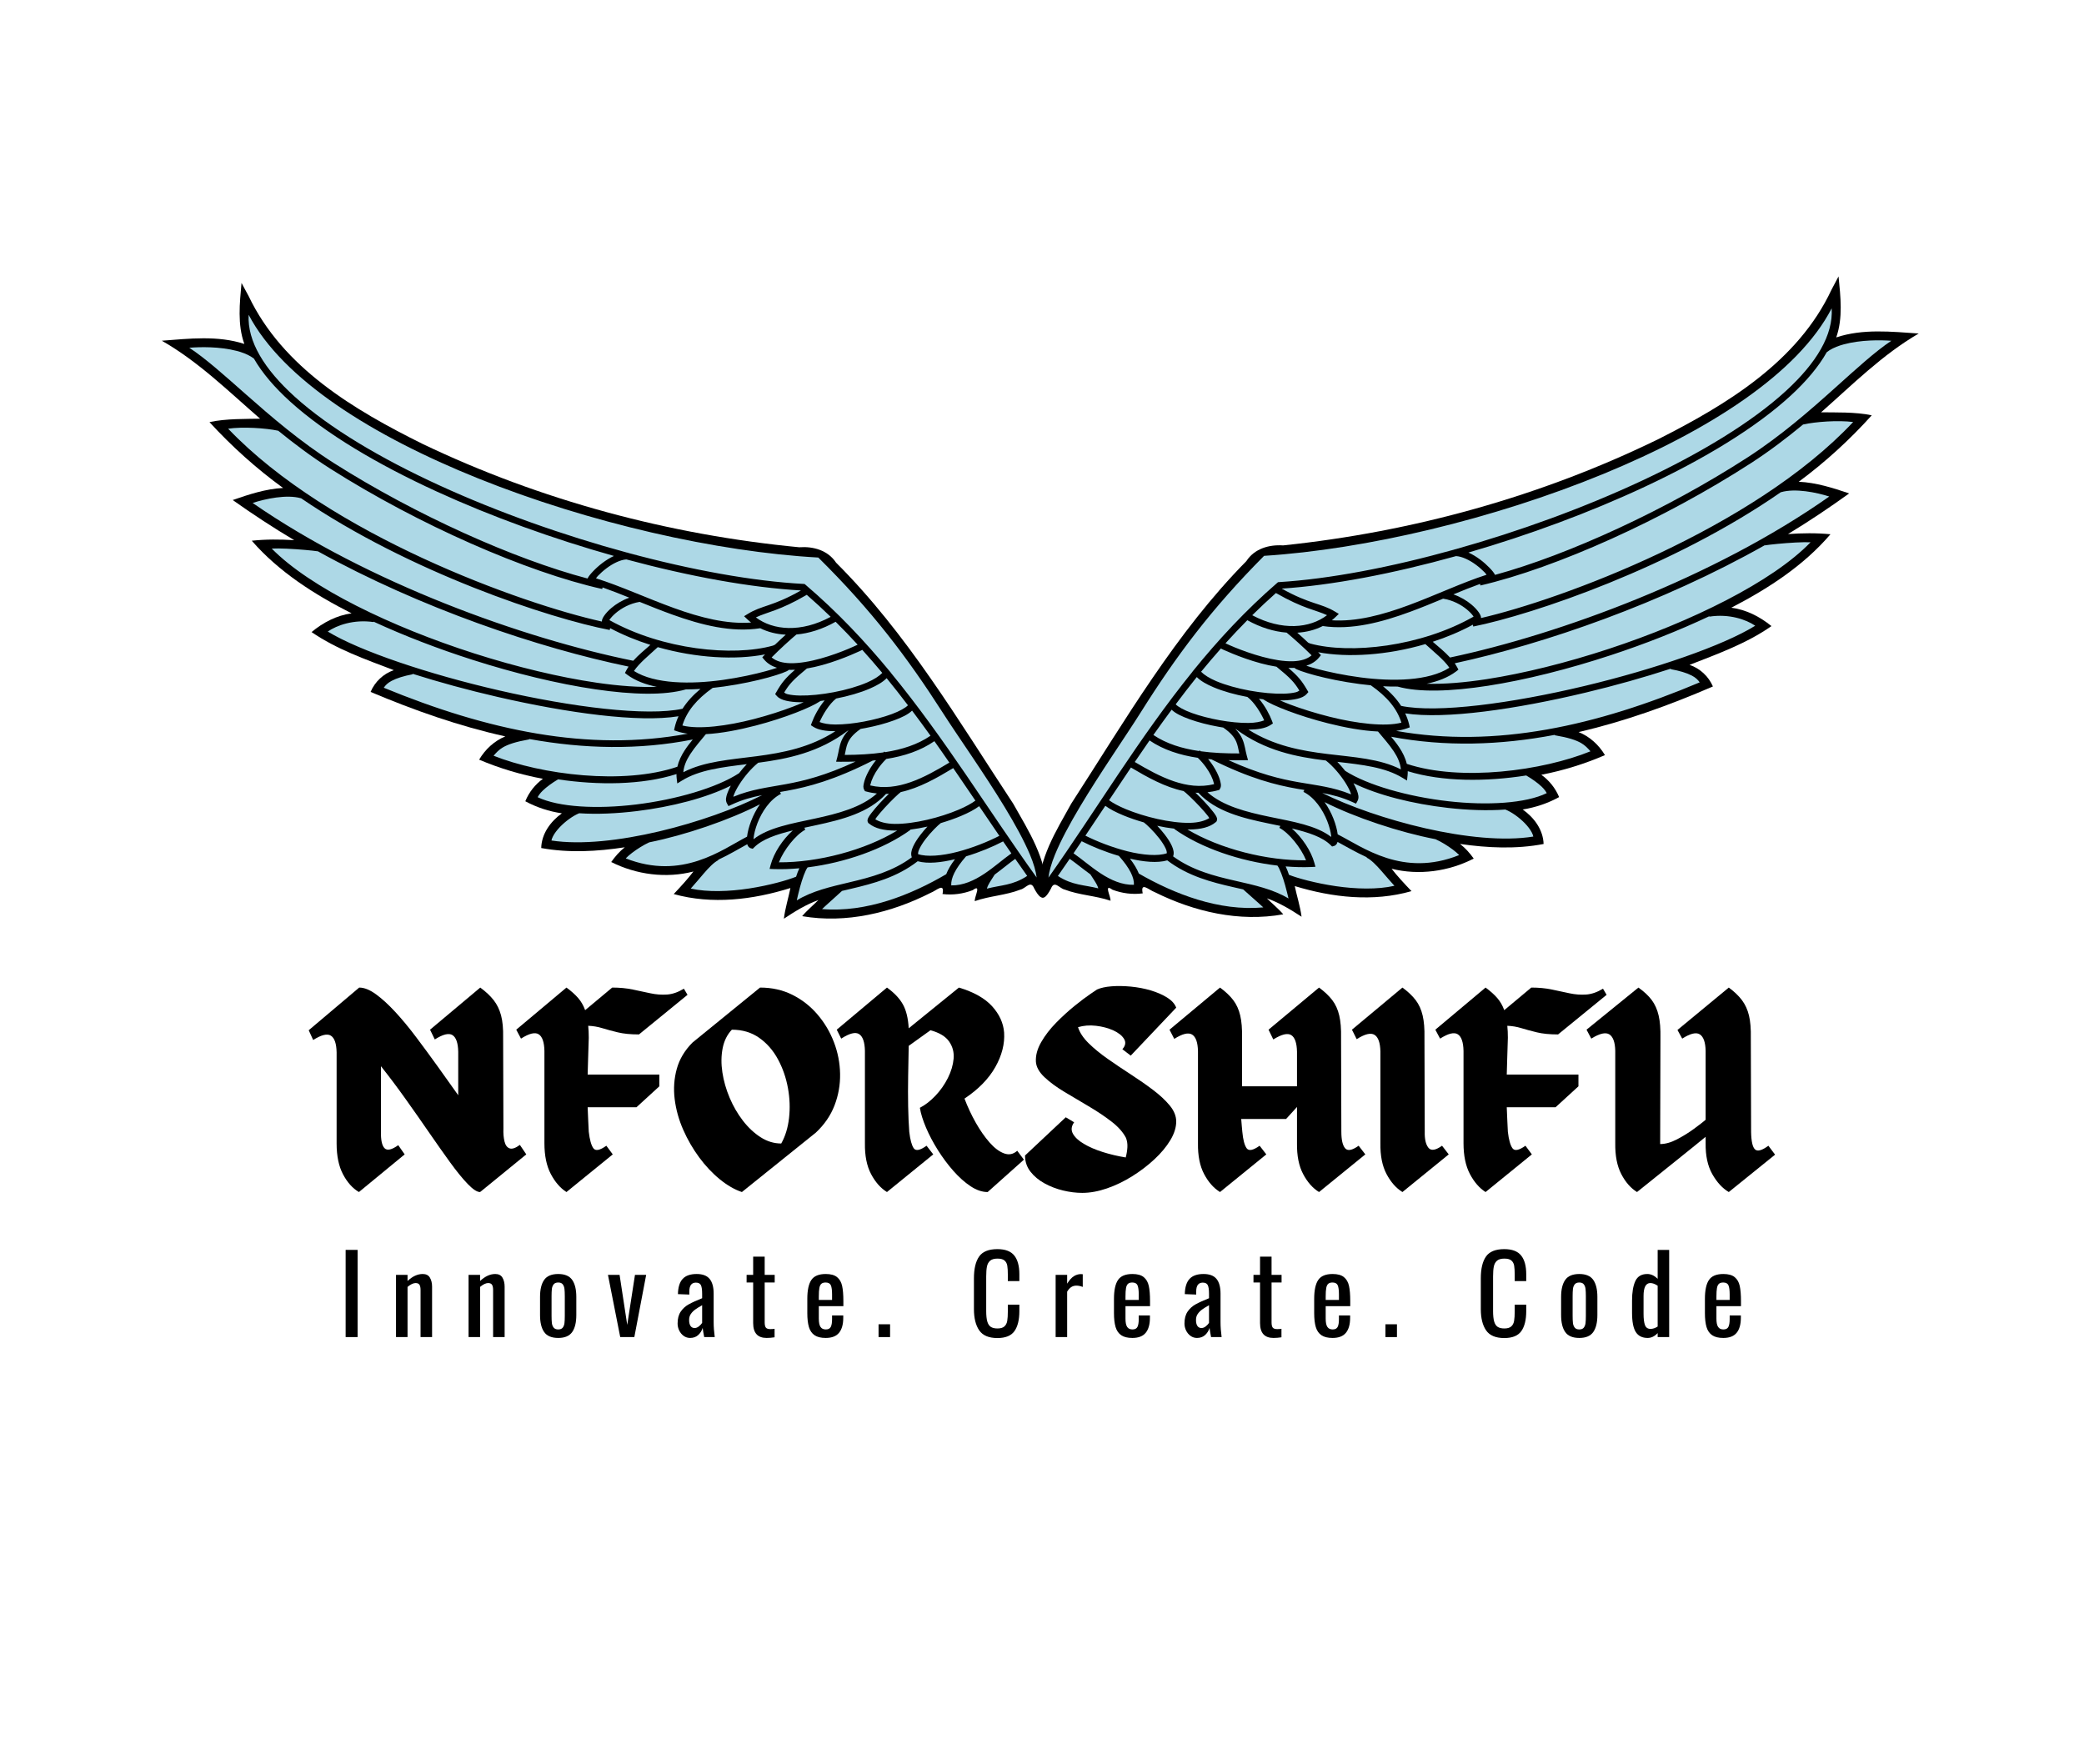
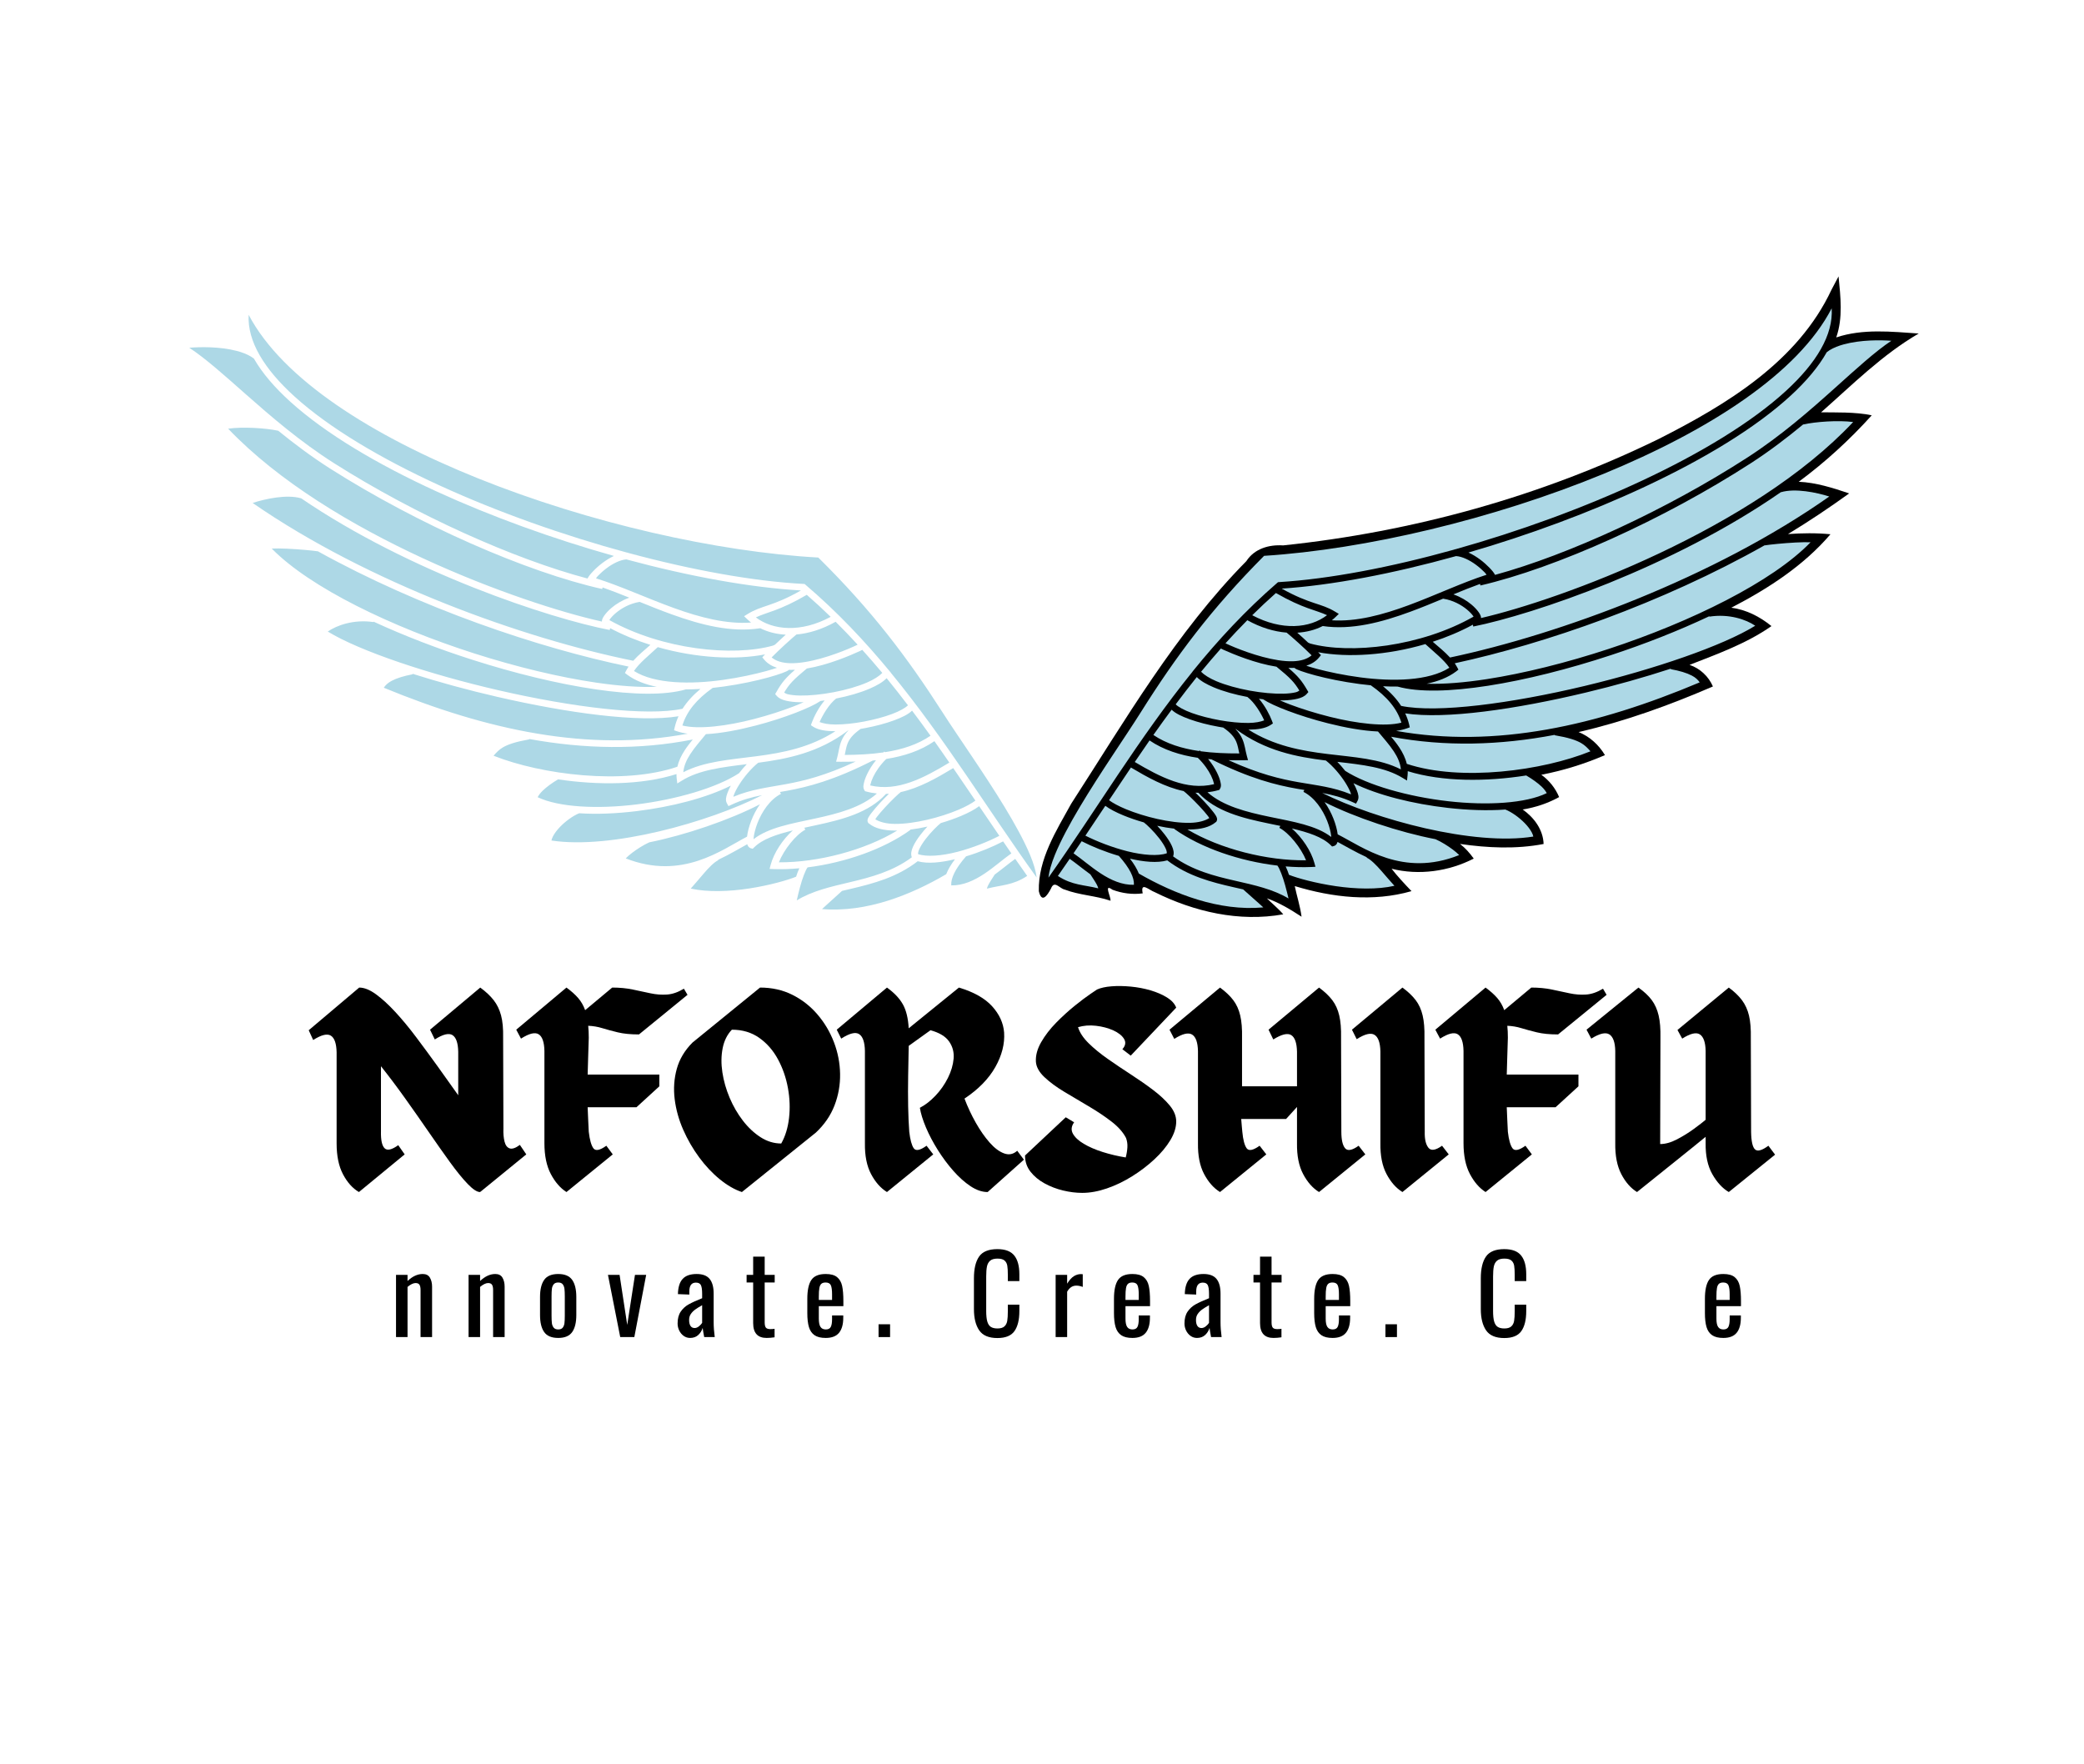
<svg xmlns="http://www.w3.org/2000/svg" width="3825" zoomAndPan="magnify" viewBox="0 0 2868.75 2427.75" height="3237" preserveAspectRatio="xMidYMid meet" version="1.0">
  <defs>
    <g />
    <clipPath id="72180f1eee">
      <path d="M 1352 24 L 2565 24 L 2565 907 L 1352 907 Z M 1352 24 " clip-rule="nonzero" />
    </clipPath>
    <clipPath id="b1308da391">
      <path d="M 1212.07 367.141 L 2537.496 1.379 L 2713.234 638.207 L 1387.805 1003.969 Z M 1212.07 367.141 " clip-rule="nonzero" />
    </clipPath>
    <clipPath id="d3c521ba69">
      <path d="M 1212.07 367.141 L 2537.496 1.379 L 2713.234 638.207 L 1387.805 1003.969 Z M 1212.07 367.141 " clip-rule="nonzero" />
    </clipPath>
    <clipPath id="6e9842d579">
      <path d="M 1366 68 L 2527 68 L 2527 894 L 1366 894 Z M 1366 68 " clip-rule="nonzero" />
    </clipPath>
    <clipPath id="96bd5f88b9">
      <path d="M 1212.07 367.141 L 2537.496 1.379 L 2713.234 638.207 L 1387.805 1003.969 Z M 1212.07 367.141 " clip-rule="nonzero" />
    </clipPath>
    <clipPath id="8e1229ea9e">
      <path d="M 1212.07 367.141 L 2537.496 1.379 L 2713.234 638.207 L 1387.805 1003.969 Z M 1212.07 367.141 " clip-rule="nonzero" />
    </clipPath>
    <clipPath id="60bad4b7e3">
      <path d="M 1 11 L 1499 11 L 1499 1004 L 1 1004 Z M 1 11 " clip-rule="nonzero" />
    </clipPath>
    <clipPath id="13cbeb0b6f">
      <path d="M 171.645 11.086 L 1500.102 365.688 L 1329.727 1003.969 L 1.27 649.367 Z M 171.645 11.086 " clip-rule="nonzero" />
    </clipPath>
    <clipPath id="22cf7de950">
      <path d="M 144 22 L 1363 22 L 1363 898 L 144 898 Z M 144 22 " clip-rule="nonzero" />
    </clipPath>
    <clipPath id="9da5cfbbaa">
      <path d="M 170.645 0.086 L 1499.102 354.688 L 1328.727 992.969 L 0.27 638.367 Z M 170.645 0.086 " clip-rule="nonzero" />
    </clipPath>
    <clipPath id="388cd04d37">
-       <path d="M 1499.102 354.688 L 170.645 0.086 L 0.27 638.367 L 1328.727 992.969 Z M 1499.102 354.688 " clip-rule="nonzero" />
-     </clipPath>
+       </clipPath>
    <clipPath id="bcb50275b3">
      <path d="M 182 66 L 1350 66 L 1350 885 L 182 885 Z M 182 66 " clip-rule="nonzero" />
    </clipPath>
    <clipPath id="e0bf31e225">
      <path d="M 170.645 0.086 L 1499.102 354.688 L 1328.727 992.969 L 0.27 638.367 Z M 170.645 0.086 " clip-rule="nonzero" />
    </clipPath>
    <clipPath id="e713f1fa7b">
      <path d="M 1499.102 354.688 L 170.645 0.086 L 0.27 638.367 L 1328.727 992.969 Z M 1499.102 354.688 " clip-rule="nonzero" />
    </clipPath>
    <clipPath id="b2be018fb1">
      <rect x="0" width="1498" y="0" height="993" />
    </clipPath>
    <clipPath id="50aca962f5">
      <rect x="0" width="2715" y="0" height="1006" />
    </clipPath>
    <clipPath id="922fce71a6">
      <rect x="0" width="2025" y="0" height="462" />
    </clipPath>
  </defs>
  <g transform="matrix(1, 0, 0, 1, 77, 356)">
    <g clip-path="url(#50aca962f5)">
      <g clip-path="url(#72180f1eee)">
        <g clip-path="url(#b1308da391)">
          <g clip-path="url(#d3c521ba69)">
            <path fill="#000000" d="M 2444.199 42.734 C 2397.965 141.656 2300.086 200.746 2206.176 248.289 C 2044.812 327.156 1867.926 376.113 1689.262 394.734 C 1669.82 393.465 1649.797 399.188 1638.668 416.383 C 1541.68 514.691 1471.867 635.48 1397.613 750.227 C 1377.098 787.352 1351.898 826.891 1353.012 870.711 C 1356.926 887.453 1364.324 877.473 1369.777 866.977 C 1374.473 855.07 1381.449 867.039 1388.578 868.453 C 1409.012 876.293 1430.887 876.73 1451.688 883.844 C 1452.234 877.828 1441.785 859.586 1454.367 868.691 C 1467.543 873.672 1481.848 875.555 1496.016 873.703 C 1492.531 857.004 1504.484 869.094 1512.566 872.016 C 1566.992 899.07 1628.859 913.441 1689.5 902.535 C 1683.039 894.922 1672.031 885.754 1666.922 880.527 C 1684.016 886.52 1699.566 895.98 1714.668 905.832 C 1712.883 891.805 1707.938 876.473 1705.32 863.672 C 1757.117 879.422 1813.273 885.785 1866.023 870.629 C 1856.703 860.926 1846.152 849.602 1838.625 839.809 C 1876.23 849.23 1917.176 843.551 1951.688 825.812 C 1946.199 818.234 1940.191 811.359 1932.805 805.668 C 1970.949 811.176 2009.977 813.02 2047.859 805.734 C 2047.234 785.961 2034.645 769.234 2019.035 758.207 C 2036.605 755.484 2053.672 749.734 2069.219 741.176 C 2064.102 728.809 2055.5 718.172 2044.734 710.453 C 2074.797 704.648 2104.262 695.543 2132.316 683.398 C 2123.824 669.234 2111.273 657.828 2096.02 651.656 C 2159.566 637.039 2221.258 614.664 2280.93 588.898 C 2274.906 574.973 2263.156 564.02 2248.77 559.195 C 2287.516 543.996 2327.156 529.855 2361.504 505.812 C 2345.566 492.797 2326.676 483.109 2306.199 480.512 C 2356.676 454.371 2405.488 422.918 2442.746 379.395 C 2423.27 377.477 2403.711 377.793 2384.305 379.117 C 2413.121 361.664 2441.148 342.887 2468.492 323.172 C 2445.883 315.547 2422.996 308.207 2399.043 307.145 C 2435.625 280.078 2469.09 249.473 2499.57 215.672 C 2477.543 210.852 2447.586 211.793 2429.832 211.551 C 2472.969 173.547 2514.105 132.184 2564.246 103.07 C 2526.469 100.531 2487.305 96.207 2450.695 108.453 C 2460.129 81.512 2456.613 52.402 2453.867 24.457 L 2444.195 42.738 Z M 2444.199 42.734 " fill-opacity="1" fill-rule="nonzero" />
          </g>
        </g>
      </g>
      <g clip-path="url(#6e9842d579)">
        <g clip-path="url(#96bd5f88b9)">
          <g clip-path="url(#8e1229ea9e)">
            <path fill="#add8e6" d="M 2444.41 68.414 C 2398.195 157.953 2275.391 236.555 2130.273 296.289 C 1978.527 358.754 1802.387 400.219 1663.098 409.102 C 1590.426 482.121 1542.113 546.926 1493.422 624.355 C 1472.598 657.461 1437.648 707.457 1409.551 754.578 C 1395.5 778.141 1383.195 800.996 1375.227 820.426 C 1370.18 832.723 1367.234 843.406 1366.25 852.035 C 1431.273 760.168 1490.484 660.109 1564.906 568.137 C 1564.863 568.047 1564.777 567.98 1564.734 567.887 L 1565.172 567.668 C 1599.785 524.93 1637.699 484 1681.047 446.402 L 1682.258 445.375 L 1683.812 445.242 C 1752.75 441.031 1837.527 424.898 1925.172 400.414 L 1925.191 400.109 C 1925.523 400.098 1925.855 400.133 1926.191 400.133 C 2013.582 375.656 2103.762 342.891 2183.895 305.352 C 2264.312 267.684 2334.633 225.129 2381.844 181.727 C 2423.586 143.348 2446.676 104.879 2444.43 68.406 Z M 2460.984 118.027 C 2459.344 118.477 2457.688 118.957 2456.113 119.473 C 2448.895 121.828 2442.504 124.93 2437.691 128.73 C 2426.297 148.934 2409.309 168.98 2387.992 188.582 C 2339.641 233.031 2268.734 275.805 2187.781 313.727 C 2111.879 349.285 2027.297 380.508 1944.398 404.555 C 1950.004 407.098 1955.398 410.43 1960.23 414.004 C 1965.324 417.773 1969.77 421.801 1973.344 425.5 C 1976.887 429.164 1979.523 432.316 1981.023 435.309 C 2081.961 407.758 2217.426 345.488 2328.469 273.711 C 2374.816 243.75 2414.711 208.754 2449.078 177.891 C 2478.867 151.133 2504.18 127.98 2526.539 113.066 C 2526.41 113.055 2526.363 113.059 2526.234 113.051 C 2518.836 112.508 2508.656 112.191 2497.602 112.699 C 2485.516 113.254 2472.496 114.883 2460.992 118.027 Z M 2405.023 228.32 C 2383.098 246.453 2359.328 264.656 2333.461 281.379 C 2213.172 359.137 2065.238 425.656 1960.887 449.914 L 1960.391 447.762 C 1948.684 451.961 1936.395 456.906 1923.699 462.164 C 1933.652 465.602 1942.039 470.766 1948.289 475.957 C 1952.699 479.625 1956.066 483.285 1958.355 486.504 C 1959.5 488.113 1960.426 489.574 1961.027 491.137 C 1961.41 492.137 1961.82 493.312 1961.719 494.723 C 2071.824 469.375 2335.797 372.219 2473.984 224.902 C 2453.582 222.211 2422.172 224.477 2405.027 228.32 Z M 1687.352 454.207 C 1726.922 476.309 1741.496 474.078 1760.832 485.93 L 1765.949 488.992 L 1761.633 493.164 C 1759.949 494.785 1758.199 496.352 1756.352 497.805 C 1790.188 500.008 1826.32 490.293 1861.812 477.152 C 1899.641 463.148 1936.391 445.66 1969.336 435.152 C 1968.367 433.949 1968.121 433.312 1966.746 431.891 C 1963.543 428.578 1959.359 424.84 1954.703 421.395 C 1946.02 414.973 1935.672 409.898 1927.348 409.457 C 1840.637 433.641 1756.59 449.676 1687.355 454.207 Z M 1679.383 460.285 C 1668.191 470.25 1657.258 480.457 1646.758 490.863 C 1687.734 512.594 1726.137 508.875 1749.742 490.781 C 1734.301 483.508 1717.469 482.137 1679.383 460.281 Z M 1639.996 497.699 C 1629.695 508.129 1619.691 518.652 1609.977 529.449 C 1610.371 529.633 1610.254 529.652 1610.684 529.848 C 1613.785 531.27 1618.016 533.184 1623.117 535.266 C 1633.32 539.43 1646.863 544.344 1661.074 548.156 C 1675.285 551.969 1690.223 554.621 1702.914 554.211 C 1713.672 553.863 1722.371 551.262 1728.5 546.055 C 1717.961 535.484 1701.688 520.918 1694.121 514.781 C 1676.941 513.422 1658.508 507.934 1639.992 497.703 Z M 2374.695 321.301 C 2225.449 425.016 2033.066 489.914 1951.02 506.426 L 1950.516 503.879 C 1932.98 513.383 1914.293 521.18 1895.258 527.383 C 1903.055 534.148 1911.824 541.164 1919.039 549.055 C 2070.434 517.031 2282.738 438.98 2441.105 327.438 C 2423.562 321.797 2393.965 315.789 2374.738 321.492 L 2374.688 321.309 Z M 1603.629 536.668 C 1594.332 547.199 1585.199 557.848 1576.363 568.652 C 1580.477 572.887 1587.766 577.578 1597.23 581.586 C 1610.137 587.051 1626.668 591.602 1643.285 594.625 C 1659.902 597.652 1676.668 599.195 1689.984 598.84 C 1696.645 598.664 1702.371 597.984 1706.75 596.898 C 1709.387 596.246 1710.23 595.363 1711.668 594.547 C 1704.703 583.199 1699.555 577.449 1680.129 561.691 C 1672.957 560.555 1665.703 558.961 1658.672 557.074 C 1643.938 553.121 1630.164 548.035 1619.703 543.766 C 1614.473 541.633 1610.066 539.738 1606.852 538.266 C 1605.113 537.473 1604.617 537.16 1603.625 536.672 Z M 1708.781 514.906 C 1713.434 518.953 1718.516 523.715 1723.668 528.5 C 1724.633 528.875 1725.441 529.262 1725.832 529.492 C 1726.316 529.777 1726.234 529.727 1726.516 529.801 C 1781.758 544.773 1878.676 534.242 1951.441 492.785 C 1951.223 492.43 1951.184 492.266 1950.883 491.848 C 1949.203 489.484 1946.266 486.27 1942.391 483.055 C 1934.688 476.652 1923.199 470.176 1909.523 468.062 C 1895 474.105 1880.184 480.199 1865.008 485.816 C 1825.043 500.613 1783.391 511.617 1743.836 505.73 C 1733.5 511.004 1721.648 514.141 1708.785 514.906 Z M 1570.426 575.957 C 1560.48 588.312 1550.875 600.871 1541.414 613.492 C 1544.504 616.801 1552.832 621.52 1563.699 625.438 C 1574.723 629.41 1588.367 632.941 1602.145 635.41 C 1615.926 637.879 1629.91 639.254 1641.648 639.125 C 1651.094 639.02 1658.27 637.523 1663.234 635.555 C 1658.734 625.496 1649.961 610.895 1640.129 603.352 C 1623.488 600.234 1607.02 595.723 1593.605 590.043 C 1584.039 585.992 1575.934 581.508 1570.43 575.957 Z M 1737.48 541.789 C 1737.828 542.148 1738.242 542.531 1738.574 542.879 L 1741.367 545.785 L 1738.77 548.988 C 1734.176 554.574 1728.109 558.148 1721.234 560.391 C 1725.344 561.715 1730.148 563.18 1736.059 564.75 C 1751.746 568.914 1773.031 573.449 1795.961 576.457 C 1839.906 582.215 1889.68 581.492 1918.152 563.117 C 1910.711 552.156 1896.934 541.441 1885.113 530.578 C 1832.449 546.062 1778.066 549.398 1737.477 541.789 Z M 1696.496 563.34 C 1709.996 574.895 1715.148 581.285 1722.395 593.773 L 1724.066 596.594 L 1721.871 599.086 C 1718.809 602.648 1714.363 604.488 1709.016 605.816 C 1703.668 607.145 1697.25 607.852 1690.141 608.043 C 1688.465 608.086 1686.738 608.086 1684.98 608.074 C 1689.297 609.953 1693.926 611.875 1699.094 613.824 C 1714.699 619.711 1733.777 625.703 1753.449 630.641 C 1790.516 639.941 1829.637 644.602 1852.117 638.711 C 1846.117 619.465 1832.469 602.965 1809.992 587.301 C 1804.84 586.797 1799.715 586.215 1794.695 585.555 C 1771.297 582.492 1749.707 577.934 1733.648 573.668 C 1725.621 571.535 1718.969 569.445 1714.113 567.727 C 1711.684 566.863 1709.758 566.105 1708.195 565.379 C 1707.414 565.02 1706.75 564.668 1706.102 564.27 C 1705.664 564 1705.246 563.754 1704.727 563.254 C 1704.207 563.281 1703.695 563.371 1703.172 563.387 C 1700.98 563.457 1698.75 563.418 1696.496 563.34 Z M 2352.25 394.508 C 2210.98 474.297 2049.113 530.344 1925.516 557.008 C 1926.707 558.73 1927.785 560.465 1928.758 562.277 L 1930.609 565.746 L 1927.508 568.191 C 1916.305 576.609 1902.355 581.949 1886.945 585.152 C 1910.289 585.859 1938.598 583.629 1969.805 578.793 C 2020.641 570.914 2079.289 556.355 2137.672 537.141 C 2250.875 499.887 2362.672 444.973 2415.348 390.418 C 2410.137 390.188 2402.734 390.336 2394.66 390.758 C 2378.043 391.633 2358.895 393.617 2352.301 394.695 Z M 1535.805 620.906 C 1527.281 632.41 1518.922 644.027 1510.699 655.672 C 1528.402 667.637 1549.926 674.34 1573.574 677.793 L 1574.414 676.867 C 1574.875 677.27 1575.297 677.684 1575.746 678.09 C 1592.664 680.41 1610.609 681.176 1628.973 681.098 C 1627.73 675.414 1626.82 669.785 1624.891 665.223 C 1622.285 659.066 1617.77 653.02 1606.809 645.457 C 1604.727 645.129 1602.633 644.773 1600.551 644.398 C 1586.316 641.848 1572.27 638.25 1560.609 634.043 C 1549.883 630.176 1541.258 626.125 1535.805 620.906 Z M 1656.023 605.828 C 1664.582 615.875 1670.879 628.082 1673.996 636.363 L 1675.242 639.797 L 1672.223 641.824 C 1664.934 646.691 1654.262 648.215 1641.711 648.352 C 1641.641 648.352 1641.57 648.312 1641.5 648.312 C 1676.641 670.551 1714.055 677.406 1749.973 681.812 C 1787.039 686.355 1822.457 688.281 1851.383 703.047 C 1850.602 694.438 1846.918 686.27 1841.664 678.285 C 1835.258 668.547 1826.887 659.402 1819.887 650.887 C 1798.625 649.957 1774.461 645.477 1751.156 639.629 C 1731.129 634.602 1711.887 628.488 1695.91 622.461 C 1680.938 616.809 1669.016 611.375 1661.695 606.547 C 1659.805 606.336 1657.938 606.082 1656.027 605.824 Z M 1505.418 663.195 C 1498.527 673.043 1491.816 682.969 1485.074 692.871 C 1519.926 713.469 1556.508 732.648 1594.215 723.402 C 1594.238 722.773 1594.18 723.156 1593.898 721.898 C 1593.32 719.297 1592.082 715.719 1590.07 711.621 C 1586.512 704.383 1580.562 695.543 1571.871 687.113 C 1547.34 683.457 1524.605 676.227 1505.418 663.195 Z M 1826.859 588.609 C 1837.137 597.055 1845.5 605.984 1851.723 615.652 C 1901.039 625.949 2003.91 612.203 2104.066 588.273 C 2200.688 565.188 2295.141 532.672 2339.18 505.297 C 2326.727 496.801 2303.223 488.562 2276.074 492.785 L 2276.012 492.203 C 2233.613 512.227 2187.227 530.43 2140.566 545.789 C 2081.766 565.141 2022.723 579.961 1971.242 587.941 C 1919.809 595.91 1876.027 597.207 1846.867 589.051 C 1840.234 589.109 1833.547 588.973 1826.859 588.609 Z M 1623.785 647.535 C 1628.383 652.289 1631.375 656.965 1633.336 661.602 C 1636.68 669.504 1637.234 676.809 1639.383 684.59 L 1640.961 690.32 L 1635.035 690.461 C 1628.023 690.559 1621.066 690.52 1614.129 690.367 C 1656.133 709.453 1685.512 716.312 1710.176 720.633 C 1736.301 725.215 1757.762 727.242 1782.711 737.402 C 1782.543 736.488 1782.715 736.699 1782.293 735.531 C 1780.836 731.488 1778.164 726.301 1774.66 720.836 C 1767.875 710.258 1758.031 698.613 1748.191 690.852 C 1708.004 685.895 1664.355 677.625 1624.18 647.523 C 1624.047 647.512 1623.918 647.543 1623.785 647.531 Z M 1479.816 700.488 C 1469.652 715.496 1459.66 730.48 1449.68 745.488 C 1454.793 749.258 1463.012 753.738 1472.977 757.852 C 1485.574 763.055 1500.844 767.879 1516.367 771.332 C 1531.891 774.785 1547.672 776.887 1560.977 776.621 C 1572.664 776.383 1581.68 773.863 1587.695 770.043 C 1587.129 769.184 1586.727 768.426 1585.84 767.273 C 1583.027 763.629 1578.918 758.898 1574.449 754.109 C 1569.98 749.32 1565.152 744.496 1561.078 740.598 C 1557.004 736.703 1553.332 733.562 1552.289 732.883 C 1526.699 727.516 1502.418 713.883 1479.812 700.484 Z M 1586.047 688.77 C 1591.469 695.301 1595.465 701.805 1598.293 707.562 C 1600.574 712.207 1602.105 716.367 1602.895 719.914 C 1603.684 723.457 1604.43 726.133 1602.477 729.574 L 1601.543 731.223 L 1599.695 731.734 C 1594.816 733.125 1589.969 733.988 1585.16 734.551 C 1606.738 753.594 1638.668 761.699 1670.645 768.328 C 1702.875 775.012 1734.789 780.125 1755.441 796.031 C 1755.414 795.402 1755.48 795.172 1755.402 794.453 C 1754.844 789.266 1753.051 781.832 1749.98 774.074 C 1743.84 758.559 1732.609 741.566 1717.242 733.992 L 1718.504 731.355 C 1715.203 730.824 1712.105 730.328 1708.605 729.711 C 1679.793 724.664 1644.039 715.898 1590.547 689.215 C 1589.031 689.09 1587.555 688.91 1586.047 688.766 Z M 1857.344 625.934 C 1859.621 630.824 1861.469 635.871 1862.734 641.148 L 1863.645 645.172 L 1859.84 646.523 C 1855.34 648.133 1850.305 649.301 1844.906 650.047 C 1981.785 674.445 2121.113 643.008 2262.742 583.262 C 2260.355 579.781 2257.117 576.633 2251.91 573.922 C 2244.805 570.223 2234.98 567.285 2222.934 565.117 L 2223.031 564.391 C 2186.668 576.27 2146.637 587.57 2106.125 597.25 C 2009.867 620.246 1912.348 634.453 1857.324 625.941 Z M 1444.543 753.172 C 1435.418 766.906 1426.23 780.633 1417.102 794.25 C 1432.738 802.156 1454.16 810.551 1474.941 815.773 C 1496.508 821.188 1517.215 822.648 1529.184 818.5 C 1529.25 817.188 1529.086 815.254 1527.754 812.234 C 1525.898 808.039 1522.598 802.918 1518.73 797.922 C 1511.266 788.273 1501.477 778.91 1497.574 776.02 C 1487.559 773.156 1477.957 769.883 1469.461 766.379 C 1459.27 762.168 1450.715 757.762 1444.539 753.172 Z M 1838 658.117 C 1841.926 662.809 1845.898 667.824 1849.41 673.164 C 1853.887 679.965 1857.633 687.418 1859.531 695.426 C 1933.914 720.133 2046.715 704.844 2112.379 678.148 C 2108.539 673.746 2104.863 669.902 2099.617 666.855 C 2092.457 662.695 2081.848 659.195 2063.129 656.043 L 2063.188 655.531 C 1987.621 669.84 1912.543 672.18 1838.004 658.117 Z M 1568.633 735.137 C 1572.586 738.949 1576.977 743.285 1581.172 747.781 C 1585.766 752.703 1590.035 757.621 1593.156 761.676 C 1594.719 763.703 1596.031 765.496 1596.965 767.188 C 1597.434 768.031 1597.812 768.828 1598.102 769.855 C 1598.387 770.883 1598.812 772.445 1597.676 774.445 L 1597.273 775.152 L 1596.613 775.633 C 1588.164 782.891 1575.621 785.504 1561.238 785.793 C 1560.059 785.82 1558.859 785.797 1557.656 785.789 C 1602.418 812.555 1667.332 828.98 1720.871 828.145 C 1713.926 810.953 1697.34 790.387 1684.094 783.508 L 1685.445 780.848 C 1679.918 779.691 1674.473 778.574 1668.785 777.395 C 1633.602 770.102 1596.523 761.094 1572.637 735.223 C 1571.305 735.199 1569.961 735.207 1568.633 735.133 Z M 1763.922 692.68 C 1767.762 696.57 1771.348 700.746 1774.684 705.02 C 1805.469 724.828 1861.484 740.633 1916.887 746.91 C 1970.352 752.969 2023.273 749.863 2052.199 735.719 C 2050.891 733.363 2048.848 730.262 2045.027 726.66 C 2039.824 721.758 2032.465 716.414 2023.914 711.41 C 1969.023 720.082 1908.723 720.312 1860.82 705.508 C 1860.855 707.398 1860.824 709.293 1860.609 711.234 L 1859.809 718.414 L 1853.602 714.66 C 1829.766 700.113 1798.402 696.621 1763.918 692.676 Z M 1411.988 801.926 C 1408.246 807.484 1404.523 813.02 1400.766 818.547 C 1411.809 826.148 1424.215 837.102 1438.008 846.148 C 1452.344 855.551 1467.82 862.375 1483.918 861.914 C 1484.422 852.211 1478.52 839.348 1463.188 822.102 C 1444.383 816.645 1426.055 809.141 1411.984 801.93 Z M 1515.988 780.684 C 1519.305 784.238 1522.723 788.094 1525.941 792.254 C 1530.09 797.613 1533.84 803.184 1536.195 808.516 C 1538.297 813.266 1539.594 818.191 1537.844 822.773 C 1564.219 842.004 1594.215 849.707 1623.371 856.344 C 1649.875 862.383 1675.406 867.945 1696.719 880.742 C 1695.289 874.82 1694.094 869.688 1692.039 862.348 C 1688.863 850.984 1684.594 839.562 1681.438 835.449 C 1630.301 829.488 1576.43 811.398 1539.465 785.043 L 1539.758 784.664 C 1531.953 783.77 1523.949 782.406 1515.992 780.684 Z M 1395.508 826.16 C 1390.109 834.047 1384.715 841.941 1379.246 849.738 C 1399.066 862.773 1415.559 861.902 1434.863 866.805 C 1434.492 865.309 1433.863 863.695 1432.879 861.785 C 1430.871 857.879 1427.562 853.133 1423.977 847.535 C 1413.168 839.707 1403.531 831.715 1395.508 826.16 Z M 1786.145 722.039 C 1788.168 725.676 1789.836 729.203 1791.004 732.434 C 1792.812 737.457 1794.098 741.969 1791.691 746.461 L 1789.645 750.207 L 1785.672 748.422 C 1770.652 741.504 1757.18 738.109 1743.129 735.5 C 1816.836 772.148 1951.828 808.742 2033.707 795.504 C 2033.387 793.797 2032.672 791.879 2031.496 789.652 C 2029.441 785.77 2026.141 781.406 2022.102 777.23 C 2014.25 769.121 2003.707 761.66 1995.203 758.305 C 1970.719 760.137 1943.426 759.137 1915.926 756.023 C 1867.984 750.59 1819.875 738.625 1786.145 722.039 Z M 1746.297 748.051 C 1751.496 755.328 1755.547 763.219 1758.52 770.727 C 1761.703 778.77 1763.645 786.305 1764.418 792.465 C 1799.078 810.043 1854.129 852.141 1931.574 821.008 C 1931.375 820.785 1931.484 820.82 1931.262 820.594 C 1929.191 818.508 1926.246 815.957 1922.809 813.383 C 1915.953 808.246 1907.152 802.754 1899.094 799.148 C 1849.578 789.66 1788.188 769.281 1746.293 748.055 Z M 1478.461 825.938 C 1483.996 833.184 1488.18 840.047 1490.676 846.43 C 1539.246 874.367 1600.812 898.645 1662.012 893.008 C 1660.234 891.387 1658.746 890.008 1656.566 888.047 C 1649.445 881.629 1640.891 873.98 1634.301 868.242 C 1629.965 867.246 1625.703 866.293 1621.254 865.281 C 1591.039 858.398 1558.523 850.172 1529.809 828.273 C 1515.844 832.266 1497.531 830.305 1478.457 825.941 Z M 1701.348 784.418 C 1715.27 796.539 1727.711 815.098 1732.254 831.566 L 1733.785 837.109 L 1728 837.414 C 1716.691 837.902 1704.832 837.574 1692.777 836.594 C 1694.477 840.047 1695.988 843.98 1697.359 848.156 C 1708.883 852.758 1733.965 859.734 1762.031 863.812 C 1789.266 867.773 1819.086 868.66 1842.52 863.277 C 1836.441 856.57 1830.371 849.516 1824.68 842.945 C 1817.266 834.391 1810.02 827.238 1804.281 824.516 L 1804.551 824.043 C 1788.617 816.734 1775.027 808.68 1764.203 802.863 C 1763.961 803.723 1763.656 804.586 1763.129 805.449 C 1762.379 806.672 1761.09 808 1759.293 808.492 L 1756.707 809.207 L 1754.801 807.348 C 1743.367 796.039 1723.852 789.695 1701.348 784.414 Z M 1701.348 784.418 " fill-opacity="1" fill-rule="nonzero" />
          </g>
        </g>
      </g>
      <g clip-path="url(#60bad4b7e3)">
        <g clip-path="url(#13cbeb0b6f)">
          <g transform="matrix(1, 0, 0, 1, 1, 11)">
            <g clip-path="url(#b2be018fb1)">
              <g clip-path="url(#22cf7de950)">
                <g clip-path="url(#9da5cfbbaa)">
                  <g clip-path="url(#388cd04d37)">
                    <path fill="#000000" d="M 264.289 40.656 C 311.352 139.184 409.727 197.449 504.031 244.199 C 666.055 321.707 843.344 369.176 1022.16 386.293 C 1041.59 384.859 1061.66 390.414 1072.934 407.516 C 1170.746 505.004 1241.574 625.203 1316.785 739.32 C 1337.613 776.27 1363.145 815.598 1362.402 859.426 C 1358.629 876.199 1351.145 866.281 1345.602 855.832 C 1340.809 843.965 1333.934 855.992 1326.816 857.465 C 1306.449 865.48 1284.578 866.098 1263.84 873.387 C 1263.242 867.379 1273.535 849.047 1261.035 858.258 C 1247.898 863.352 1233.609 865.352 1219.43 863.617 C 1222.77 846.891 1210.922 859.082 1202.863 862.074 C 1148.668 889.582 1086.922 904.473 1026.191 894.078 C 1032.586 886.41 1043.52 877.152 1048.586 871.883 C 1031.543 878.016 1016.074 887.609 1001.055 897.586 C 1002.723 883.543 1007.535 868.172 1010.047 855.348 C 958.383 871.535 902.281 878.367 849.406 863.656 C 858.645 853.875 869.098 842.465 876.543 832.609 C 839.02 842.344 798.027 837.008 763.367 819.562 C 768.793 811.938 774.746 805.012 782.078 799.258 C 743.984 805.09 704.977 807.258 667.031 800.293 C 667.492 780.516 679.938 763.684 695.453 752.527 C 677.863 749.953 660.75 744.344 645.129 735.918 C 650.141 723.508 658.656 712.797 669.355 704.988 C 639.246 699.441 609.707 690.582 581.547 678.672 C 589.918 664.438 602.375 652.926 617.578 646.625 C 553.906 632.543 492.031 610.688 432.145 585.426 C 438.051 571.449 449.711 560.398 464.055 555.453 C 425.18 540.582 385.426 526.773 350.875 503.023 C 366.703 489.871 385.512 480.023 405.969 477.254 C 355.27 451.543 306.195 420.496 268.574 377.289 C 288.031 375.207 307.594 375.359 327.008 376.52 C 298.047 359.312 269.863 340.77 242.355 321.289 C 264.898 313.473 287.723 305.938 311.668 304.676 C 274.859 277.918 241.137 247.594 210.371 214.051 C 232.359 209.047 262.324 209.734 280.074 209.344 C 236.621 171.707 195.137 130.688 144.754 101.996 C 182.508 99.141 221.633 94.488 258.344 106.426 C 248.684 79.566 251.957 50.426 254.469 22.461 L 264.293 40.656 Z M 264.289 40.656 " fill-opacity="1" fill-rule="nonzero" />
                  </g>
                </g>
              </g>
              <g clip-path="url(#bcb50275b3)">
                <g clip-path="url(#e0bf31e225)">
                  <g clip-path="url(#e713f1fa7b)">
                    <path fill="#add8e6" d="M 264.293 66.336 C 311.262 155.48 434.723 233.047 580.336 291.559 C 732.602 352.746 909.082 392.727 1048.441 400.438 C 1121.73 472.844 1170.582 537.242 1219.926 614.258 C 1241.023 647.188 1276.395 696.887 1304.887 743.773 C 1319.133 767.215 1331.629 789.965 1339.766 809.328 C 1344.914 821.578 1347.949 832.238 1349.008 840.859 C 1283.215 749.543 1223.164 649.984 1147.969 558.645 C 1148.012 558.551 1148.098 558.484 1148.137 558.391 L 1147.699 558.176 C 1112.73 515.73 1074.473 475.121 1030.809 437.891 L 1029.59 436.871 L 1028.035 436.754 C 959.062 433.121 874.152 417.703 786.305 393.953 L 786.285 393.652 C 785.949 393.645 785.621 393.68 785.285 393.684 C 697.691 369.945 607.238 337.938 526.789 301.074 C 446.062 264.082 375.383 222.121 327.812 179.117 C 285.746 141.09 262.336 102.816 264.273 66.328 Z M 248.137 116.086 C 249.781 116.523 251.441 116.988 253.02 117.488 C 260.262 119.785 266.676 122.832 271.52 126.594 C 283.082 146.699 300.238 166.602 321.723 186.023 C 370.445 230.062 441.707 272.238 522.977 309.48 C 599.176 344.398 684.02 374.906 767.117 398.258 C 761.531 400.848 756.168 404.227 751.363 407.84 C 746.301 411.652 741.891 415.715 738.348 419.445 C 734.836 423.141 732.223 426.312 730.75 429.32 C 629.582 402.617 493.598 341.492 381.957 270.648 C 335.359 241.078 295.172 206.418 260.547 175.848 C 230.535 149.34 205.027 126.398 182.543 111.676 C 182.672 111.664 182.719 111.668 182.848 111.656 C 190.238 111.055 200.418 110.648 211.477 111.066 C 223.566 111.52 236.598 113.039 248.129 116.086 Z M 305.023 225.906 C 327.102 243.852 351.023 261.855 377.031 278.359 C 497.969 355.105 646.457 420.375 751.012 443.754 L 751.484 441.598 C 763.227 445.699 775.559 450.543 788.297 455.691 C 778.375 459.215 770.031 464.449 763.828 469.691 C 759.445 473.395 756.109 477.086 753.848 480.32 C 752.715 481.941 751.805 483.41 751.215 484.977 C 750.84 485.98 750.438 487.16 750.555 488.57 C 640.238 464.148 375.457 369.215 236.039 223.066 C 256.414 220.203 287.844 222.203 305.02 225.902 Z M 1024.57 445.746 C 985.188 468.18 970.594 466.074 951.359 478.086 L 946.266 481.191 L 950.617 485.328 C 952.316 486.934 954.082 488.484 955.938 489.922 C 922.121 492.41 885.91 483 850.309 470.16 C 812.363 456.473 775.469 439.293 742.434 429.066 C 743.391 427.852 743.637 427.215 744.996 425.781 C 748.172 422.441 752.324 418.668 756.953 415.184 C 765.582 408.691 775.887 403.527 784.207 403.016 C 871.117 426.473 955.297 441.797 1024.566 445.746 Z M 1032.59 451.758 C 1043.863 461.629 1054.883 471.742 1065.469 482.059 C 1024.68 504.133 986.246 500.738 962.492 482.844 C 977.871 475.441 994.691 473.926 1032.59 451.754 Z M 1072.289 488.84 C 1082.676 499.184 1092.77 509.621 1102.574 520.336 C 1102.18 520.523 1102.297 520.539 1101.871 520.742 C 1098.781 522.188 1094.566 524.141 1089.484 526.266 C 1079.316 530.516 1065.812 535.543 1051.637 539.473 C 1037.457 543.406 1022.543 546.18 1009.852 545.879 C 999.09 545.621 990.367 543.094 984.195 537.938 C 994.645 527.277 1010.793 512.578 1018.312 506.375 C 1035.477 504.875 1053.863 499.23 1072.293 488.844 Z M 336.133 318.629 C 486.242 421.082 679.168 484.363 761.352 500.18 L 761.832 497.633 C 779.449 506.984 798.199 514.625 817.285 520.668 C 809.547 527.5 800.836 534.586 793.688 542.543 C 642.031 511.789 429.078 435.527 269.777 325.32 C 287.273 319.535 316.816 313.277 336.094 318.816 L 336.141 318.633 Z M 1108.984 527.5 C 1118.371 537.953 1127.594 548.523 1136.52 559.254 C 1132.441 563.523 1125.191 568.273 1115.758 572.363 C 1102.898 577.938 1086.406 582.625 1069.816 585.793 C 1053.227 588.957 1036.473 590.641 1023.152 590.398 C 1016.492 590.277 1010.762 589.648 1006.375 588.598 C 1003.73 587.965 1002.879 587.09 1001.434 586.289 C 1008.305 574.879 1013.406 569.09 1032.695 553.168 C 1039.859 551.973 1047.102 550.316 1054.113 548.371 C 1068.812 544.293 1082.543 539.094 1092.969 534.734 C 1098.18 532.559 1102.574 530.625 1105.773 529.125 C 1107.508 528.316 1108 528.004 1108.984 527.504 Z M 1003.648 506.625 C 999.035 510.707 993.992 515.516 988.879 520.34 C 987.918 520.723 987.109 521.117 986.723 521.352 C 986.242 521.645 986.32 521.59 986.043 521.668 C 930.93 537.105 833.926 527.387 760.812 486.547 C 761.027 486.188 761.07 486.023 761.363 485.602 C 763.023 483.227 765.934 479.988 769.781 476.738 C 777.434 470.273 788.863 463.699 802.523 461.473 C 817.098 467.391 831.965 473.359 847.188 478.848 C 887.273 493.309 929.016 503.961 968.52 497.746 C 978.902 502.93 990.777 505.965 1003.645 506.625 Z M 1142.516 566.508 C 1152.562 578.781 1162.273 591.258 1171.844 603.801 C 1168.781 607.133 1160.492 611.922 1149.656 615.934 C 1138.668 620 1125.055 623.641 1111.297 626.227 C 1097.539 628.812 1083.562 630.305 1071.824 630.273 C 1062.383 630.25 1055.191 628.812 1050.211 626.883 C 1054.629 616.793 1063.277 602.113 1073.043 594.488 C 1089.66 591.234 1106.09 586.582 1119.457 580.789 C 1128.988 576.66 1137.055 572.105 1142.512 566.508 Z M 975.18 533.746 C 974.836 534.109 974.422 534.496 974.094 534.844 L 971.328 537.777 L 973.949 540.957 C 978.594 546.504 984.688 550.027 991.578 552.211 C 987.48 553.57 982.691 555.074 976.793 556.695 C 961.145 560.992 939.895 565.707 916.992 568.906 C 873.094 575.031 823.32 574.73 794.691 556.598 C 802.043 545.57 815.727 534.742 827.461 523.777 C 880.25 538.82 934.656 541.699 975.184 533.746 Z M 1016.344 554.953 C 1002.941 566.621 997.844 573.055 990.703 585.602 L 989.051 588.438 L 991.27 590.914 C 994.363 594.449 998.824 596.25 1004.184 597.535 C 1009.539 598.816 1015.965 599.469 1023.074 599.602 C 1024.754 599.633 1026.48 599.617 1028.234 599.59 C 1023.934 601.504 1019.32 603.465 1014.168 605.457 C 998.613 611.477 979.59 617.629 959.961 622.73 C 922.973 632.344 883.891 637.332 861.363 631.629 C 867.199 612.332 880.707 595.719 903.055 579.867 C 908.199 579.32 913.324 578.695 918.336 577.992 C 941.707 574.73 963.258 569.992 979.277 565.594 C 987.289 563.395 993.922 561.246 998.766 559.484 C 1001.184 558.605 1003.105 557.828 1004.66 557.094 C 1005.441 556.723 1006.102 556.367 1006.746 555.961 C 1007.18 555.691 1007.598 555.441 1008.113 554.938 C 1008.633 554.961 1009.145 555.043 1009.668 555.055 C 1011.859 555.109 1014.09 555.051 1016.344 554.953 Z M 359.191 391.645 C 501.125 470.242 663.465 524.926 787.281 550.551 C 786.102 552.281 785.035 554.023 784.082 555.844 L 782.258 559.328 L 785.383 561.746 C 796.656 570.07 810.645 575.293 826.082 578.367 C 802.746 579.27 774.422 577.277 743.176 572.703 C 692.277 565.25 633.504 551.188 574.961 532.465 C 461.449 496.164 349.195 442.195 296.062 388.086 C 301.273 387.805 308.676 387.895 316.75 388.25 C 333.379 388.984 352.543 390.805 359.145 391.828 L 359.195 391.645 Z M 1177.516 611.168 C 1186.133 622.598 1194.59 634.141 1202.91 645.723 C 1185.309 657.836 1163.844 664.715 1140.223 668.367 L 1139.375 667.449 C 1138.918 667.855 1138.5 668.273 1138.055 668.684 C 1121.156 671.145 1103.219 672.062 1084.852 672.141 C 1086.051 666.445 1086.91 660.809 1088.801 656.23 C 1091.355 650.051 1095.824 643.969 1106.719 636.312 C 1108.797 635.969 1110.887 635.594 1112.965 635.203 C 1127.18 632.531 1141.195 628.812 1152.82 624.512 C 1163.516 620.555 1172.105 616.43 1177.512 611.164 Z M 1057.172 597.098 C 1048.699 607.219 1042.504 619.477 1039.457 627.781 L 1038.242 631.227 L 1041.277 633.227 C 1048.605 638.035 1059.289 639.469 1071.84 639.504 C 1071.91 639.5 1071.984 639.461 1072.051 639.461 C 1037.098 661.992 999.746 669.164 963.863 673.871 C 926.84 678.727 891.438 680.949 862.641 695.957 C 863.348 687.34 866.961 679.141 872.148 671.113 C 878.473 661.324 886.766 652.109 893.695 643.535 C 914.945 642.426 939.074 637.742 962.324 631.699 C 982.312 626.504 1001.5 620.227 1017.426 614.066 C 1032.352 608.289 1044.227 602.758 1051.508 597.867 C 1053.395 597.641 1055.258 597.367 1057.172 597.098 Z M 1208.254 653.199 C 1215.227 662.988 1222.023 672.855 1228.848 682.703 C 1194.168 703.59 1157.75 723.078 1119.969 714.148 C 1119.938 713.52 1120 713.902 1120.27 712.641 C 1120.824 710.039 1122.035 706.449 1124.016 702.332 C 1127.512 695.062 1133.383 686.176 1142.004 677.672 C 1166.504 673.812 1189.176 666.391 1208.254 653.199 Z M 886.195 581.32 C 875.992 589.848 867.703 598.848 861.562 608.57 C 812.336 619.281 709.352 606.398 608.996 583.312 C 512.188 561.043 417.461 529.32 373.195 502.316 C 385.574 493.715 409.012 485.281 436.195 489.273 L 436.25 488.691 C 478.816 508.355 525.352 526.172 572.141 541.137 C 631.105 559.992 690.266 574.316 741.812 581.863 C 793.316 589.402 837.102 590.332 866.191 581.93 C 872.828 581.93 879.516 581.738 886.195 581.316 Z M 1089.758 638.531 C 1085.203 643.328 1082.25 648.027 1080.328 652.68 C 1077.051 660.609 1076.559 667.918 1074.477 675.719 L 1072.941 681.461 L 1078.871 681.555 C 1085.887 681.59 1092.84 681.496 1099.773 681.281 C 1057.934 700.719 1028.613 707.828 1003.988 712.355 C 977.902 717.156 956.457 719.363 931.594 729.734 C 931.758 728.816 931.586 729.031 931.996 727.859 C 933.422 723.805 936.047 718.598 939.508 713.098 C 946.203 702.469 955.945 690.738 965.723 682.898 C 1005.867 677.598 1049.441 668.965 1089.367 638.523 C 1089.496 638.512 1089.629 638.543 1089.762 638.531 Z M 1234.172 690.273 C 1244.461 705.195 1254.574 720.094 1264.684 735.02 C 1259.602 738.832 1251.422 743.383 1241.492 747.578 C 1228.938 752.887 1213.711 757.84 1198.215 761.422 C 1182.719 765.008 1166.957 767.242 1153.652 767.086 C 1141.961 766.949 1132.926 764.5 1126.879 760.73 C 1127.438 759.871 1127.836 759.109 1128.711 757.949 C 1131.492 754.277 1135.562 749.516 1139.988 744.691 C 1144.418 739.863 1149.207 734.996 1153.246 731.066 C 1157.289 727.137 1160.934 723.965 1161.973 723.277 C 1187.512 717.695 1211.68 703.855 1234.172 690.273 Z M 1127.844 679.449 C 1122.477 686.023 1118.535 692.566 1115.754 698.344 C 1113.512 703.008 1112.016 707.184 1111.258 710.734 C 1110.5 714.285 1109.773 716.965 1111.758 720.391 L 1112.707 722.031 L 1114.559 722.527 C 1119.449 723.875 1124.305 724.699 1129.117 725.223 C 1107.699 744.445 1075.84 752.82 1043.918 759.719 C 1011.746 766.672 979.875 772.055 959.355 788.133 C 959.379 787.504 959.309 787.273 959.383 786.551 C 959.898 781.363 961.629 773.914 964.633 766.129 C 970.645 750.566 981.73 733.477 997.031 725.773 L 995.75 723.148 C 999.047 722.59 1002.137 722.066 1005.633 721.422 C 1034.402 716.129 1070.082 707.066 1123.348 679.93 C 1124.863 679.793 1126.34 679.602 1127.844 679.445 Z M 856.031 618.898 C 853.793 623.805 851.984 628.867 850.766 634.156 L 849.887 638.191 L 853.703 639.504 C 858.219 641.078 863.266 642.207 868.668 642.906 C 732 668.453 592.41 638.191 450.285 579.637 C 452.641 576.137 455.855 572.961 461.039 570.207 C 468.113 566.445 477.91 563.426 489.938 561.156 L 489.836 560.434 C 526.301 572.004 566.422 582.969 607.012 592.305 C 703.465 614.492 801.098 627.879 856.047 618.902 Z M 1269.883 742.66 C 1279.125 756.316 1288.426 769.965 1297.668 783.504 C 1282.102 791.543 1260.75 800.117 1240.016 805.512 C 1218.496 811.109 1197.801 812.742 1185.797 808.699 C 1185.715 807.387 1185.863 805.449 1187.176 802.418 C 1188.992 798.211 1192.25 793.062 1196.074 788.031 C 1203.461 778.32 1213.172 768.875 1217.047 765.953 C 1227.039 763.004 1236.613 759.652 1245.078 756.074 C 1255.234 751.781 1263.75 747.301 1269.887 742.656 Z M 875.641 650.914 C 871.754 655.641 867.824 660.691 864.355 666.059 C 859.938 672.895 856.254 680.383 854.422 688.406 C 780.254 713.738 667.328 699.395 601.441 673.254 C 605.246 668.82 608.887 664.945 614.105 661.855 C 621.234 657.633 631.812 654.043 650.504 650.738 L 650.441 650.227 C 726.125 663.898 801.219 665.609 875.637 650.914 Z M 1145.648 725.668 C 1141.727 729.516 1137.371 733.887 1133.215 738.418 C 1128.664 743.379 1124.438 748.332 1121.348 752.41 C 1119.801 754.453 1118.504 756.254 1117.586 757.953 C 1117.125 758.805 1116.75 759.605 1116.473 760.633 C 1116.195 761.664 1115.781 763.23 1116.934 765.223 L 1117.344 765.926 L 1118.008 766.398 C 1126.52 773.582 1139.082 776.094 1153.469 776.262 C 1154.648 776.277 1155.844 776.246 1157.051 776.227 C 1112.512 803.367 1047.738 820.34 994.199 819.953 C 1000.996 802.703 1017.41 782 1030.598 775.012 L 1029.223 772.363 C 1034.742 771.156 1040.18 769.992 1045.855 768.766 C 1080.973 761.176 1117.977 751.859 1141.645 725.789 C 1142.977 725.754 1144.32 725.75 1145.645 725.664 Z M 950.008 684.855 C 946.199 688.777 942.648 692.984 939.352 697.285 C 908.734 717.352 852.852 733.629 797.504 740.371 C 744.094 746.875 691.148 744.219 662.102 730.316 C 663.391 727.953 665.406 724.832 669.199 721.199 C 674.359 716.254 681.676 710.844 690.18 705.77 C 745.145 713.98 805.445 713.707 853.223 698.5 C 853.199 700.391 853.25 702.285 853.48 704.223 L 854.34 711.398 L 860.516 707.59 C 884.23 692.84 915.562 689.086 950.012 684.852 Z M 1302.848 791.137 C 1306.637 796.664 1310.406 802.168 1314.211 807.664 C 1303.23 815.359 1290.914 826.414 1277.199 835.578 C 1262.945 845.102 1247.523 852.055 1231.426 851.73 C 1230.84 842.031 1236.633 829.117 1251.82 811.742 C 1270.578 806.129 1288.84 798.473 1302.852 791.141 Z M 1198.672 770.77 C 1195.387 774.352 1192 778.238 1188.816 782.426 C 1184.715 787.816 1181.012 793.418 1178.699 798.77 C 1176.641 803.539 1175.383 808.477 1177.172 813.043 C 1150.961 832.496 1121.027 840.449 1091.934 847.332 C 1065.477 853.59 1039.996 859.371 1018.789 872.348 C 1020.172 866.41 1021.324 861.27 1023.312 853.914 C 1026.395 842.523 1030.566 831.066 1033.691 826.926 C 1084.773 820.535 1138.492 801.992 1175.234 775.328 L 1174.938 774.953 C 1182.734 773.992 1190.727 772.559 1198.668 770.77 Z M 1319.531 815.234 C 1324.996 823.074 1330.457 830.922 1335.992 838.672 C 1316.281 851.875 1299.781 851.141 1280.52 856.207 C 1280.879 854.707 1281.492 853.09 1282.461 851.168 C 1284.434 847.25 1287.707 842.473 1291.242 836.848 C 1301.988 828.926 1311.555 820.855 1319.531 815.234 Z M 928.031 714.402 C 926.039 718.055 924.402 721.594 923.262 724.836 C 921.492 729.871 920.246 734.395 922.691 738.867 L 924.77 742.598 L 928.73 740.777 C 943.688 733.734 957.133 730.227 971.16 727.5 C 897.766 764.766 763.086 802.492 681.098 789.945 C 681.402 788.234 682.102 786.312 683.262 784.074 C 685.281 780.176 688.543 775.781 692.551 771.574 C 700.332 763.398 710.812 755.848 719.285 752.426 C 743.789 754.051 771.07 752.82 798.539 749.473 C 846.438 743.641 894.445 731.27 928.035 714.398 Z M 968.098 740.074 C 962.961 747.395 958.977 755.324 956.066 762.855 C 952.949 770.922 951.07 778.473 950.352 784.641 C 915.84 802.512 861.145 845.07 783.441 814.586 C 783.637 814.367 783.531 814.398 783.75 814.172 C 785.801 812.07 788.727 809.496 792.141 806.891 C 798.953 801.695 807.711 796.129 815.734 792.457 C 865.168 782.555 926.387 761.66 968.102 740.078 Z M 1236.582 815.707 C 1231.105 823 1226.98 829.898 1224.539 836.301 C 1176.203 864.648 1114.844 889.441 1053.598 884.316 C 1055.363 882.684 1056.84 881.293 1059 879.312 C 1066.07 872.832 1074.559 865.117 1081.102 859.32 C 1085.43 858.289 1089.68 857.301 1094.125 856.25 C 1124.277 849.113 1156.727 840.617 1185.25 818.477 C 1199.254 822.352 1217.547 820.234 1236.582 815.711 Z M 1013.352 776.062 C 999.531 788.301 987.25 806.965 982.844 823.469 L 981.359 829.027 L 987.145 829.281 C 998.461 829.676 1010.312 829.246 1022.359 828.164 C 1020.688 831.633 1019.211 835.578 1017.875 839.766 C 1006.391 844.465 981.367 851.652 953.336 855.965 C 926.141 860.156 896.324 861.293 872.848 856.109 C 878.871 849.348 884.879 842.242 890.516 835.629 C 897.855 827.008 905.043 819.797 910.758 817.023 L 910.484 816.555 C 926.359 809.113 939.879 800.945 950.652 795.039 C 950.902 795.895 951.215 796.754 951.75 797.613 C 952.512 798.828 953.809 800.145 955.609 800.625 L 958.203 801.316 L 960.09 799.441 C 971.43 788.039 990.895 781.527 1013.352 776.062 Z M 1013.352 776.062 " fill-opacity="1" fill-rule="nonzero" />
                  </g>
                </g>
              </g>
            </g>
          </g>
        </g>
      </g>
    </g>
  </g>
  <g transform="matrix(1, 0, 0, 1, 421, 1292)">
    <g clip-path="url(#922fce71a6)">
      <g fill="#000000" fill-opacity="1">
        <g transform="translate(13.184, 348.817)">
          <g>
            <path d="M 290.281 -51.828 L 227.688 -0.766 L 226.547 0 C 222.441 0 216.805 -3.707 209.641 -11.125 C 202.473 -18.551 194.348 -28.535 185.266 -41.078 C 176.18 -53.629 166.391 -67.52 155.891 -82.75 C 145.398 -97.977 134.586 -113.398 123.453 -129.016 C 112.316 -144.629 101.242 -159.348 90.234 -173.172 L 90.234 -83.328 C 89.973 -71.547 91.633 -63.863 95.219 -60.281 C 98.801 -56.695 105.07 -58.102 114.031 -64.5 L 122.875 -51.828 L 59.906 0 C 51.195 -5.113 43.898 -13.238 38.016 -24.375 C 32.129 -35.508 29.188 -49.656 29.188 -66.812 L 29.188 -192.375 C 28.926 -204.406 26.301 -212.02 21.312 -215.219 C 16.32 -218.414 8.191 -216.43 -3.078 -209.266 L -9.219 -222.703 L 60.281 -281.453 C 67.195 -281.453 74.879 -278.379 83.328 -272.234 C 91.773 -266.086 100.664 -257.957 110 -247.844 C 119.344 -237.738 128.879 -226.223 138.609 -213.297 C 148.336 -200.367 158.129 -187.055 167.984 -173.359 C 177.836 -159.66 187.375 -146.285 196.594 -133.234 L 196.594 -193.141 C 196.332 -205.172 193.707 -212.785 188.719 -215.984 C 183.727 -219.18 175.602 -217.195 164.344 -210.031 L 157.812 -223.469 L 226.922 -281.453 C 234.598 -275.816 240.738 -270.055 245.344 -264.172 C 249.957 -258.285 253.352 -251.312 255.531 -243.25 C 257.707 -235.188 258.664 -224.879 258.406 -212.328 L 258.797 -87.547 C 258.535 -80.629 259.047 -74.609 260.328 -69.484 C 261.609 -64.367 263.977 -61.234 267.438 -60.078 C 270.895 -58.93 275.566 -60.535 281.453 -64.891 Z M 290.281 -51.828 " />
          </g>
        </g>
      </g>
      <g fill="#000000" fill-opacity="1">
        <g transform="translate(298.861, 348.817)">
          <g>
            <path d="M 90.609 -212.328 C 90.359 -204.398 90.102 -196.211 89.844 -187.766 C 89.594 -179.316 89.336 -170.613 89.078 -161.656 L 187.766 -161.656 L 187.766 -145.531 L 156.281 -116.719 L 89.078 -116.719 C 89.336 -110.32 89.594 -104.305 89.844 -98.672 C 90.102 -93.047 90.359 -87.801 90.609 -82.938 C 91.891 -71.926 94.004 -64.375 96.953 -60.281 C 99.898 -56.188 105.852 -57.336 114.812 -63.734 L 123.641 -51.828 L 59.906 0 C 51.457 -5.375 44.285 -13.629 38.391 -24.766 C 32.504 -35.898 29.562 -50.039 29.562 -67.188 L 29.562 -194.281 C 29.312 -206.312 26.688 -213.926 21.688 -217.125 C 16.695 -220.332 8.57 -218.352 -2.688 -211.188 L -9.219 -223.469 L 59.906 -281.453 C 66.551 -276.586 71.922 -271.785 76.016 -267.047 C 80.117 -262.316 83.32 -256.75 85.625 -250.344 L 122.875 -281.453 C 133.113 -281.453 142.52 -280.555 151.094 -278.766 C 159.664 -276.973 167.789 -275.242 175.469 -273.578 C 183.156 -271.91 190.77 -271.332 198.312 -271.844 C 205.863 -272.363 213.609 -275.051 221.547 -279.906 L 226.547 -271.469 L 159.734 -216.938 C 148.211 -216.938 138.484 -217.895 130.547 -219.812 C 122.609 -221.738 115.504 -223.66 109.234 -225.578 C 102.961 -227.504 96.5 -228.594 89.844 -228.844 C 90.102 -226.281 90.297 -223.656 90.422 -220.969 C 90.547 -218.281 90.609 -215.398 90.609 -212.328 Z M 90.609 -212.328 " />
          </g>
        </g>
      </g>
      <g fill="#000000" fill-opacity="1">
        <g transform="translate(506.975, 348.817)">
          <g>
            <path d="M 118.266 -281.453 C 134.648 -281.453 149.492 -278.125 162.797 -271.469 C 176.109 -264.812 187.629 -255.785 197.359 -244.391 C 207.086 -233.004 214.641 -220.27 220.016 -206.188 C 225.391 -192.113 228.203 -177.586 228.453 -162.609 C 228.711 -147.641 226.156 -133.176 220.781 -119.219 C 215.406 -105.27 206.832 -92.789 195.062 -81.781 L 93.297 0 C 83.316 -3.32 73.207 -9.145 62.969 -17.469 C 52.727 -25.789 43.254 -35.836 34.547 -47.609 C 25.848 -59.391 18.488 -72.125 12.469 -85.812 C 6.457 -99.508 2.555 -113.523 0.766 -127.859 C -1.023 -142.191 -0.066 -156.078 3.641 -169.516 C 7.359 -182.961 14.594 -195.062 25.344 -205.812 Z M 147.438 -66.812 C 153.07 -76.789 156.656 -88.5 158.188 -101.938 C 159.727 -115.383 159.219 -129.145 156.656 -143.219 C 154.094 -157.301 149.547 -170.422 143.016 -182.578 C 136.492 -194.734 127.922 -204.586 117.297 -212.141 C 106.68 -219.691 94.078 -223.469 79.484 -223.469 C 73.078 -216.812 68.848 -208.301 66.797 -197.938 C 64.754 -187.57 64.629 -176.5 66.422 -164.719 C 68.211 -152.945 71.539 -141.301 76.406 -129.781 C 81.27 -118.258 87.348 -107.766 94.641 -98.297 C 101.941 -88.828 110.07 -81.211 119.031 -75.453 C 127.988 -69.691 137.457 -66.812 147.438 -66.812 Z M 147.438 -66.812 " />
          </g>
        </g>
      </g>
      <g fill="#000000" fill-opacity="1">
        <g transform="translate(740.048, 348.817)">
          <g>
            <path d="M 239.219 -56.828 L 248.422 -44.547 L 198.516 0 C 190.836 0 182.961 -2.688 174.891 -8.062 C 166.828 -13.438 158.957 -20.473 151.281 -29.172 C 143.602 -37.879 136.5 -47.414 129.969 -57.781 C 123.445 -68.156 118.008 -78.461 113.656 -88.703 C 109.301 -98.941 106.484 -108.023 105.203 -115.953 C 112.629 -119.797 119.797 -125.363 126.703 -132.656 C 133.617 -139.957 139.316 -148.086 143.797 -157.047 C 148.273 -166.004 150.895 -174.832 151.656 -183.531 C 152.426 -192.238 150.379 -200.109 145.516 -207.141 C 140.66 -214.18 132.086 -219.367 119.797 -222.703 L 89.844 -201.203 C 89.594 -187.891 89.336 -174 89.078 -159.531 C 88.828 -145.07 88.828 -131.188 89.078 -117.875 C 89.336 -104.562 89.848 -92.914 90.609 -82.938 C 91.891 -71.926 93.938 -64.375 96.75 -60.281 C 99.57 -56.188 105.461 -57.336 114.422 -63.734 L 123.641 -51.828 L 59.906 0 C 51.195 -5.375 43.898 -13.629 38.016 -24.766 C 32.129 -35.898 29.312 -50.039 29.562 -67.188 L 29.562 -194.281 C 29.312 -206.312 26.688 -213.988 21.688 -217.312 C 16.695 -220.645 8.441 -218.602 -3.078 -211.188 L -9.219 -223.469 L 59.906 -281.453 C 69.883 -274.285 77.176 -266.602 81.781 -258.406 C 86.395 -250.219 89.082 -239.211 89.844 -225.391 L 158.969 -281.453 C 179.445 -275.305 194.676 -266.727 204.656 -255.719 C 214.633 -244.719 220.141 -232.688 221.172 -219.625 C 222.191 -204.008 218.156 -188.141 209.062 -172.016 C 199.977 -155.891 185.836 -141.426 166.641 -128.625 C 170.992 -117.102 176.176 -106.031 182.188 -95.406 C 188.207 -84.789 194.547 -75.707 201.203 -68.156 C 207.859 -60.602 214.516 -55.609 221.172 -53.172 C 227.828 -50.742 233.844 -51.961 239.219 -56.828 Z M 239.219 -56.828 " />
          </g>
        </g>
      </g>
      <g fill="#000000" fill-opacity="1">
        <g transform="translate(985.408, 348.817)">
          <g>
            <path d="M 77.562 -226.922 C 79.863 -219.504 84.723 -212.145 92.141 -204.844 C 99.566 -197.551 108.398 -190.32 118.641 -183.156 C 128.879 -175.988 139.438 -168.883 150.312 -161.844 C 161.195 -154.801 171.375 -147.695 180.844 -140.531 C 190.32 -133.363 198.004 -126.195 203.891 -119.031 C 209.773 -111.863 212.719 -104.566 212.719 -97.141 C 212.719 -88.953 210.031 -80.379 204.656 -71.422 C 199.281 -62.461 191.984 -53.691 182.766 -45.109 C 173.555 -36.535 163.316 -28.727 152.047 -21.688 C 140.785 -14.656 129.203 -9.086 117.297 -4.984 C 105.398 -0.891 94.078 1.156 83.328 1.156 C 74.879 1.156 66.109 0.066 57.016 -2.109 C 47.93 -4.285 39.422 -7.551 31.484 -11.906 C 23.547 -16.258 17.082 -21.633 12.094 -28.031 C 7.102 -34.426 4.609 -41.848 4.609 -50.297 L 60.672 -102.906 L 72.188 -96 C 68.344 -90.613 67.766 -85.426 70.453 -80.438 C 73.141 -75.445 78.129 -70.773 85.422 -66.422 C 92.723 -62.078 101.426 -58.301 111.531 -55.094 C 121.645 -51.895 132.207 -49.398 143.219 -47.609 C 144.5 -52.473 145.266 -57.145 145.516 -61.625 C 145.773 -66.102 145.141 -70.391 143.609 -74.484 C 139.504 -82.422 132.781 -89.973 123.438 -97.141 C 114.102 -104.305 103.676 -111.281 92.156 -118.062 C 80.633 -124.852 69.43 -131.508 58.547 -138.031 C 47.672 -144.562 38.582 -151.281 31.281 -158.188 C 23.988 -165.102 20.086 -172.145 19.578 -179.312 C 19.066 -188.02 21.5 -197.039 26.875 -206.375 C 32.25 -215.719 39.16 -224.676 47.609 -233.25 C 56.055 -241.832 64.566 -249.578 73.141 -256.484 C 81.723 -263.398 88.957 -268.844 94.844 -272.812 C 100.727 -276.781 103.672 -278.766 103.672 -278.766 C 108.785 -281.066 115.438 -282.535 123.625 -283.172 C 131.82 -283.816 140.656 -283.691 150.125 -282.797 C 159.602 -281.898 168.691 -280.172 177.391 -277.609 C 186.098 -275.047 193.648 -271.781 200.047 -267.812 C 206.441 -263.844 210.664 -259.172 212.719 -253.797 L 150.125 -187.766 L 138.609 -196.594 C 142.961 -201.457 143.727 -206.191 140.906 -210.797 C 138.094 -215.398 133.164 -219.301 126.125 -222.5 C 119.094 -225.707 111.16 -227.82 102.328 -228.844 C 93.492 -229.863 85.238 -229.223 77.562 -226.922 Z M 77.562 -226.922 " />
          </g>
        </g>
      </g>
      <g fill="#000000" fill-opacity="1">
        <g transform="translate(1198.13, 348.817)">
          <g>
            <path d="M 251.109 -63.734 L 260.328 -51.828 L 196.594 0 C 187.883 -5.375 180.586 -13.629 174.703 -24.766 C 168.816 -35.898 166.004 -50.039 166.266 -67.188 L 166.266 -117.109 L 151.281 -100.594 L 89.469 -100.594 C 89.719 -97.27 89.969 -94.195 90.219 -91.375 C 90.477 -88.562 90.738 -85.75 91 -82.938 C 92.02 -71.926 94.004 -64.375 96.953 -60.281 C 99.898 -56.188 105.852 -57.336 114.812 -63.734 L 124.016 -51.828 L 60.281 0 C 51.582 -5.375 44.285 -13.629 38.391 -24.766 C 32.504 -35.898 29.691 -50.039 29.953 -67.188 L 29.953 -193.906 C 29.691 -205.938 27 -213.551 21.875 -216.75 C 16.758 -219.945 8.57 -217.961 -2.688 -210.797 L -9.219 -223.469 L 60.281 -281.453 C 67.957 -275.816 74.035 -270.055 78.516 -264.172 C 82.992 -258.285 86.191 -251.242 88.109 -243.047 C 90.035 -234.859 90.867 -224.617 90.609 -212.328 C 90.609 -212.328 90.609 -210.086 90.609 -205.609 C 90.609 -201.129 90.609 -195.562 90.609 -188.906 C 90.609 -182.25 90.609 -175.594 90.609 -168.938 C 90.609 -162.289 90.609 -156.727 90.609 -152.25 C 90.609 -147.77 90.609 -145.531 90.609 -145.531 L 166.266 -145.531 L 166.266 -193.141 C 166.004 -205.172 163.379 -212.785 158.391 -215.984 C 153.398 -219.18 145.145 -217.195 133.625 -210.031 L 127.094 -223.469 L 196.594 -281.453 C 204.27 -275.816 210.348 -270.055 214.828 -264.172 C 219.305 -258.285 222.504 -251.242 224.422 -243.047 C 226.348 -234.859 227.18 -224.617 226.922 -212.328 L 227.312 -82.938 C 227.312 -71.926 229.035 -64.375 232.484 -60.281 C 235.941 -56.188 242.148 -57.336 251.109 -63.734 Z M 251.109 -63.734 " />
          </g>
        </g>
      </g>
      <g fill="#000000" fill-opacity="1">
        <g transform="translate(1449.249, 348.817)">
          <g>
            <path d="M 114.812 -63.734 L 124.016 -51.828 L 60.281 0 C 51.582 -5.375 44.285 -13.629 38.391 -24.766 C 32.504 -35.898 29.691 -50.039 29.953 -67.188 L 29.953 -193.516 C 29.691 -205.547 27 -213.16 21.875 -216.359 C 16.758 -219.566 8.57 -217.586 -2.688 -210.422 L -9.219 -223.469 L 60.281 -281.453 C 67.957 -275.816 74.035 -270.055 78.516 -264.172 C 82.992 -258.285 86.191 -251.242 88.109 -243.047 C 90.035 -234.859 90.867 -224.617 90.609 -212.328 L 91 -82.938 C 90.738 -72.957 92.398 -65.66 95.984 -61.047 C 99.578 -56.441 105.852 -57.336 114.812 -63.734 Z M 114.812 -63.734 " />
          </g>
        </g>
      </g>
      <g fill="#000000" fill-opacity="1">
        <g transform="translate(1564.057, 348.817)">
          <g>
            <path d="M 90.609 -212.328 C 90.359 -204.398 90.102 -196.211 89.844 -187.766 C 89.594 -179.316 89.336 -170.613 89.078 -161.656 L 187.766 -161.656 L 187.766 -145.531 L 156.281 -116.719 L 89.078 -116.719 C 89.336 -110.32 89.594 -104.305 89.844 -98.672 C 90.102 -93.047 90.359 -87.801 90.609 -82.938 C 91.891 -71.926 94.004 -64.375 96.953 -60.281 C 99.898 -56.188 105.852 -57.336 114.812 -63.734 L 123.641 -51.828 L 59.906 0 C 51.457 -5.375 44.285 -13.629 38.391 -24.766 C 32.504 -35.898 29.562 -50.039 29.562 -67.188 L 29.562 -194.281 C 29.312 -206.312 26.688 -213.926 21.688 -217.125 C 16.695 -220.332 8.57 -218.352 -2.688 -211.188 L -9.219 -223.469 L 59.906 -281.453 C 66.551 -276.586 71.922 -271.785 76.016 -267.047 C 80.117 -262.316 83.32 -256.75 85.625 -250.344 L 122.875 -281.453 C 133.113 -281.453 142.52 -280.555 151.094 -278.766 C 159.664 -276.973 167.789 -275.242 175.469 -273.578 C 183.156 -271.91 190.77 -271.332 198.312 -271.844 C 205.863 -272.363 213.609 -275.051 221.547 -279.906 L 226.547 -271.469 L 159.734 -216.938 C 148.211 -216.938 138.484 -217.895 130.547 -219.812 C 122.609 -221.738 115.504 -223.66 109.234 -225.578 C 102.961 -227.504 96.5 -228.594 89.844 -228.844 C 90.102 -226.281 90.297 -223.656 90.422 -220.969 C 90.547 -218.281 90.609 -215.398 90.609 -212.328 Z M 90.609 -212.328 " />
          </g>
        </g>
      </g>
      <g fill="#000000" fill-opacity="1">
        <g transform="translate(1772.171, 348.817)">
          <g>
            <path d="M 241.125 -63.734 L 250.344 -51.453 L 186.609 0 C 177.898 -5.113 170.348 -13.301 163.953 -24.562 C 157.555 -35.832 154.484 -50.039 154.734 -67.188 L 154.734 -76.031 C 150.641 -72.695 144.816 -67.957 137.266 -61.812 C 129.711 -55.676 121.52 -49.086 112.688 -42.047 C 103.863 -35.004 95.484 -28.281 87.547 -21.875 C 79.609 -15.477 73.078 -10.234 67.953 -6.141 C 62.836 -2.047 60.281 0 60.281 0 C 51.582 -5.375 44.352 -13.629 38.594 -24.766 C 32.832 -35.898 30.078 -50.039 30.328 -67.188 L 30.328 -194.281 C 30.078 -206.062 27.391 -213.613 22.266 -216.938 C 17.148 -220.27 8.832 -218.352 -2.688 -211.188 L -9.219 -223.469 L 62.203 -281.453 C 70.141 -275.816 76.281 -270.055 80.625 -264.172 C 84.977 -258.285 88.113 -251.242 90.031 -243.047 C 91.957 -234.859 92.789 -224.492 92.531 -211.953 L 92.156 -66.047 C 99.32 -66.047 107.062 -68.219 115.375 -72.562 C 123.695 -76.914 131.441 -81.719 138.609 -86.969 C 145.773 -92.219 151.148 -96.379 154.734 -99.453 L 154.734 -194.281 C 154.484 -206.062 151.859 -213.613 146.859 -216.938 C 141.867 -220.27 133.742 -218.352 122.484 -211.188 L 115.953 -223.078 L 186.609 -281.453 C 194.285 -275.816 200.363 -269.988 204.844 -263.969 C 209.32 -257.957 212.52 -250.922 214.438 -242.859 C 216.363 -234.797 217.195 -224.492 216.938 -211.953 L 217.328 -82.547 C 217.578 -69.492 219.43 -61.492 222.891 -58.547 C 226.348 -55.609 232.426 -57.336 241.125 -63.734 Z M 241.125 -63.734 " />
          </g>
        </g>
      </g>
    </g>
  </g>
  <g fill="#000000" fill-opacity="1">
    <g transform="translate(465.577, 1840.462)">
      <g>
-         <path d="M 10.219 -120.016 L 26.672 -120.016 L 26.672 0 L 10.219 0 Z M 10.219 -120.016 " />
-       </g>
+         </g>
    </g>
  </g>
  <g fill="#000000" fill-opacity="1">
    <g transform="translate(537.144, 1840.462)">
      <g>
        <path d="M 8 -85.641 L 23.859 -85.641 L 23.859 -77.203 C 30.672 -83.617 37.633 -86.828 44.75 -86.828 C 49.395 -86.828 52.703 -85.145 54.672 -81.781 C 56.648 -78.426 57.641 -74.281 57.641 -69.344 L 57.641 0 L 41.781 0 L 41.781 -64.75 C 41.781 -68.008 41.285 -70.426 40.297 -72 C 39.316 -73.582 37.539 -74.375 34.969 -74.375 C 31.812 -74.375 28.109 -72.598 23.859 -69.047 L 23.859 0 L 8 0 Z M 8 -85.641 " />
      </g>
    </g>
  </g>
  <g fill="#000000" fill-opacity="1">
    <g transform="translate(637.012, 1840.462)">
      <g>
        <path d="M 8 -85.641 L 23.859 -85.641 L 23.859 -77.203 C 30.672 -83.617 37.633 -86.828 44.75 -86.828 C 49.395 -86.828 52.703 -85.145 54.672 -81.781 C 56.648 -78.426 57.641 -74.281 57.641 -69.344 L 57.641 0 L 41.781 0 L 41.781 -64.75 C 41.781 -68.008 41.285 -70.426 40.297 -72 C 39.316 -73.582 37.539 -74.375 34.969 -74.375 C 31.812 -74.375 28.109 -72.598 23.859 -69.047 L 23.859 0 L 8 0 Z M 8 -85.641 " />
      </g>
    </g>
  </g>
  <g fill="#000000" fill-opacity="1">
    <g transform="translate(736.879, 1840.462)">
      <g>
        <path d="M 31.562 1.188 C 22.469 1.188 16.02 -1.504 12.219 -6.891 C 8.414 -12.273 6.516 -20.102 6.516 -30.375 L 6.516 -55.266 C 6.516 -65.535 8.414 -73.363 12.219 -78.75 C 16.02 -84.133 22.469 -86.828 31.562 -86.828 C 40.551 -86.828 46.945 -84.133 50.75 -78.75 C 54.551 -73.363 56.453 -65.535 56.453 -55.266 L 56.453 -30.375 C 56.453 -20.102 54.551 -12.273 50.75 -6.891 C 46.945 -1.504 40.551 1.188 31.562 1.188 Z M 31.562 -10.516 C 34.426 -10.516 36.5 -11.352 37.781 -13.031 C 39.062 -14.719 39.848 -16.797 40.141 -19.266 C 40.441 -21.734 40.594 -25.094 40.594 -29.344 L 40.594 -56.156 C 40.594 -60.406 40.441 -63.785 40.141 -66.297 C 39.848 -68.816 39.062 -70.914 37.781 -72.594 C 36.5 -74.281 34.426 -75.125 31.562 -75.125 C 28.695 -75.125 26.598 -74.281 25.266 -72.594 C 23.93 -70.914 23.113 -68.816 22.812 -66.297 C 22.52 -63.785 22.375 -60.406 22.375 -56.156 L 22.375 -29.344 C 22.375 -25.094 22.52 -21.734 22.812 -19.266 C 23.113 -16.797 23.93 -14.719 25.266 -13.031 C 26.598 -11.352 28.695 -10.516 31.562 -10.516 Z M 31.562 -10.516 " />
      </g>
    </g>
  </g>
  <g fill="#000000" fill-opacity="1">
    <g transform="translate(834.673, 1840.462)">
      <g>
        <path d="M 2.219 -85.641 L 18.219 -85.641 L 28.75 -16.75 L 39.406 -85.641 L 54.828 -85.641 L 38.531 0 L 19.109 0 Z M 2.219 -85.641 " />
      </g>
    </g>
  </g>
  <g fill="#000000" fill-opacity="1">
    <g transform="translate(926.539, 1840.462)">
      <g>
        <path d="M 23.406 1.188 C 20.145 1.188 17.207 0.25 14.594 -1.625 C 11.977 -3.5 9.926 -5.969 8.438 -9.031 C 6.957 -12.094 6.219 -15.305 6.219 -18.672 C 6.219 -25.391 7.648 -30.848 10.516 -35.047 C 13.379 -39.242 17.035 -42.578 21.484 -45.047 C 25.93 -47.516 32.102 -50.328 40 -53.484 L 40 -59.562 C 40 -65.195 39.43 -69.172 38.297 -71.484 C 37.16 -73.805 34.863 -74.969 31.406 -74.969 C 25.383 -74.969 22.375 -70.922 22.375 -62.828 L 22.375 -58.531 L 6.672 -59.125 C 6.867 -68.602 9.039 -75.586 13.188 -80.078 C 17.332 -84.578 23.754 -86.828 32.453 -86.828 C 40.648 -86.828 46.598 -84.578 50.297 -80.078 C 54.004 -75.586 55.859 -68.801 55.859 -59.719 L 55.859 -20.594 C 55.859 -14.176 56.352 -7.312 57.344 0 L 42.828 0 C 41.734 -5.633 41.039 -9.832 40.75 -12.594 C 39.562 -8.738 37.508 -5.477 34.594 -2.812 C 31.688 -0.145 27.957 1.188 23.406 1.188 Z M 29.641 -12.453 C 31.711 -12.453 33.734 -13.266 35.703 -14.891 C 37.68 -16.523 39.113 -18.082 40 -19.562 L 40 -43.859 C 35.758 -41.484 32.477 -39.43 30.156 -37.703 C 27.832 -35.973 25.906 -33.973 24.375 -31.703 C 22.844 -29.43 22.078 -26.719 22.078 -23.562 C 22.078 -20 22.719 -17.254 24 -15.328 C 25.289 -13.41 27.172 -12.453 29.641 -12.453 Z M 29.641 -12.453 " />
      </g>
    </g>
  </g>
  <g fill="#000000" fill-opacity="1">
    <g transform="translate(1024.48, 1840.462)">
      <g>
        <path d="M 30.812 1.188 C 18.469 1.188 12.297 -5.629 12.297 -19.266 L 12.297 -75.125 L 3.266 -75.125 L 3.266 -85.641 L 12.297 -85.641 L 12.297 -110.688 L 28.156 -110.688 L 28.156 -85.641 L 41.938 -85.641 L 41.938 -75.125 L 28.156 -75.125 L 28.156 -20.297 C 28.156 -16.836 28.695 -14.414 29.781 -13.031 C 30.863 -11.656 32.938 -10.969 36 -10.969 C 37.977 -10.969 39.906 -11.113 41.781 -11.406 L 41.781 0.297 C 37.832 0.891 34.176 1.188 30.812 1.188 Z M 30.812 1.188 " />
      </g>
    </g>
  </g>
  <g fill="#000000" fill-opacity="1">
    <g transform="translate(1104.938, 1840.462)">
      <g>
        <path d="M 31.703 1.188 C 25.086 1.188 19.953 -0.07 16.297 -2.594 C 12.641 -5.113 10.07 -8.844 8.594 -13.781 C 7.113 -18.719 6.375 -25.141 6.375 -33.047 L 6.375 -52.594 C 6.375 -64.445 8.223 -73.113 11.922 -78.594 C 15.629 -84.082 22.223 -86.828 31.703 -86.828 C 38.617 -86.828 43.828 -85.395 47.328 -82.531 C 50.836 -79.664 53.16 -75.641 54.297 -70.453 C 55.441 -65.266 56.016 -58.273 56.016 -49.484 L 56.016 -42.531 L 22.219 -42.531 L 22.219 -25.344 C 22.219 -20.102 22.984 -16.32 24.516 -14 C 26.047 -11.676 28.492 -10.516 31.859 -10.516 C 35.211 -10.516 37.484 -11.676 38.672 -14 C 39.859 -16.32 40.453 -19.852 40.453 -24.594 L 40.453 -29.781 L 55.859 -29.781 L 55.859 -26.516 C 55.859 -17.535 53.93 -10.672 50.078 -5.922 C 46.223 -1.18 40.098 1.188 31.703 1.188 Z M 40.453 -51.125 L 40.453 -58.828 C 40.453 -64.648 39.883 -68.82 38.75 -71.344 C 37.613 -73.863 35.219 -75.125 31.562 -75.125 C 28.988 -75.125 27.035 -74.531 25.703 -73.344 C 24.367 -72.156 23.453 -70.203 22.953 -67.484 C 22.461 -64.773 22.219 -60.852 22.219 -55.719 L 22.219 -51.125 Z M 40.453 -51.125 " />
      </g>
    </g>
  </g>
  <g fill="#000000" fill-opacity="1">
    <g transform="translate(1202.138, 1840.462)">
      <g>
        <path d="M 7.266 -17.625 L 23.109 -17.625 L 23.109 0 L 7.266 0 Z M 7.266 -17.625 " />
      </g>
    </g>
  </g>
  <g fill="#000000" fill-opacity="1">
    <g transform="translate(1264.816, 1840.462)">
      <g />
    </g>
  </g>
  <g fill="#000000" fill-opacity="1">
    <g transform="translate(1333.568, 1840.462)">
      <g>
        <path d="M 39.406 1.328 C 27.562 1.328 19.219 -2.203 14.375 -9.266 C 9.531 -16.328 7.109 -26.082 7.109 -38.531 L 7.109 -80.906 C 7.109 -94.039 9.477 -104.016 14.219 -110.828 C 18.969 -117.648 27.363 -121.062 39.406 -121.062 C 50.176 -121.062 57.906 -118.145 62.594 -112.312 C 67.289 -106.488 69.641 -97.895 69.641 -86.531 L 69.641 -77.047 L 53.781 -77.047 L 53.781 -85.5 C 53.781 -91.031 53.531 -95.273 53.031 -98.234 C 52.539 -101.203 51.285 -103.57 49.266 -105.344 C 47.242 -107.125 44.008 -108.016 39.562 -108.016 C 35.02 -108.016 31.633 -107.051 29.406 -105.125 C 27.188 -103.195 25.727 -100.531 25.031 -97.125 C 24.344 -93.719 24 -89.148 24 -83.422 L 24 -35.859 C 24 -29.734 24.492 -24.941 25.484 -21.484 C 26.473 -18.023 28.078 -15.555 30.297 -14.078 C 32.523 -12.598 35.613 -11.859 39.562 -11.859 C 43.812 -11.859 46.973 -12.797 49.047 -14.672 C 51.117 -16.547 52.426 -19.113 52.969 -22.375 C 53.508 -25.633 53.781 -30.078 53.781 -35.703 L 53.781 -44.594 L 69.641 -44.594 L 69.641 -35.703 C 69.641 -23.754 67.391 -14.594 62.891 -8.219 C 58.398 -1.852 50.57 1.328 39.406 1.328 Z M 39.406 1.328 " />
      </g>
    </g>
  </g>
  <g fill="#000000" fill-opacity="1">
    <g transform="translate(1444.696, 1840.462)">
      <g>
        <path d="M 8.453 -85.641 L 24.297 -85.641 L 24.297 -73.5 C 27.266 -78.332 30.301 -81.738 33.406 -83.719 C 36.52 -85.695 39.805 -86.688 43.266 -86.688 C 44.148 -86.688 44.988 -86.633 45.781 -86.531 L 45.781 -69.047 C 42.625 -70.234 39.711 -70.828 37.047 -70.828 C 34.473 -70.828 32.172 -70.207 30.141 -68.969 C 28.117 -67.738 26.172 -65.594 24.297 -62.531 L 24.297 0 L 8.453 0 Z M 8.453 -85.641 " />
      </g>
    </g>
  </g>
  <g fill="#000000" fill-opacity="1">
    <g transform="translate(1527.08, 1840.462)">
      <g>
        <path d="M 31.703 1.188 C 25.086 1.188 19.953 -0.07 16.297 -2.594 C 12.641 -5.113 10.07 -8.844 8.594 -13.781 C 7.113 -18.719 6.375 -25.141 6.375 -33.047 L 6.375 -52.594 C 6.375 -64.445 8.223 -73.113 11.922 -78.594 C 15.629 -84.082 22.223 -86.828 31.703 -86.828 C 38.617 -86.828 43.828 -85.395 47.328 -82.531 C 50.836 -79.664 53.16 -75.641 54.297 -70.453 C 55.441 -65.266 56.016 -58.273 56.016 -49.484 L 56.016 -42.531 L 22.219 -42.531 L 22.219 -25.344 C 22.219 -20.102 22.984 -16.32 24.516 -14 C 26.047 -11.676 28.492 -10.516 31.859 -10.516 C 35.211 -10.516 37.484 -11.676 38.672 -14 C 39.859 -16.32 40.453 -19.852 40.453 -24.594 L 40.453 -29.781 L 55.859 -29.781 L 55.859 -26.516 C 55.859 -17.535 53.93 -10.672 50.078 -5.922 C 46.223 -1.18 40.098 1.188 31.703 1.188 Z M 40.453 -51.125 L 40.453 -58.828 C 40.453 -64.648 39.883 -68.82 38.75 -71.344 C 37.613 -73.863 35.219 -75.125 31.562 -75.125 C 28.988 -75.125 27.035 -74.531 25.703 -73.344 C 24.367 -72.156 23.453 -70.203 22.953 -67.484 C 22.461 -64.773 22.219 -60.852 22.219 -55.719 L 22.219 -51.125 Z M 40.453 -51.125 " />
      </g>
    </g>
  </g>
  <g fill="#000000" fill-opacity="1">
    <g transform="translate(1624.281, 1840.462)">
      <g>
        <path d="M 23.406 1.188 C 20.145 1.188 17.207 0.25 14.594 -1.625 C 11.977 -3.5 9.926 -5.969 8.438 -9.031 C 6.957 -12.094 6.219 -15.305 6.219 -18.672 C 6.219 -25.391 7.648 -30.848 10.516 -35.047 C 13.379 -39.242 17.035 -42.578 21.484 -45.047 C 25.93 -47.516 32.102 -50.328 40 -53.484 L 40 -59.562 C 40 -65.195 39.43 -69.172 38.297 -71.484 C 37.16 -73.805 34.863 -74.969 31.406 -74.969 C 25.383 -74.969 22.375 -70.922 22.375 -62.828 L 22.375 -58.531 L 6.672 -59.125 C 6.867 -68.602 9.039 -75.586 13.188 -80.078 C 17.332 -84.578 23.754 -86.828 32.453 -86.828 C 40.648 -86.828 46.598 -84.578 50.297 -80.078 C 54.004 -75.586 55.859 -68.801 55.859 -59.719 L 55.859 -20.594 C 55.859 -14.176 56.352 -7.312 57.344 0 L 42.828 0 C 41.734 -5.633 41.039 -9.832 40.75 -12.594 C 39.562 -8.738 37.508 -5.477 34.594 -2.812 C 31.688 -0.145 27.957 1.188 23.406 1.188 Z M 29.641 -12.453 C 31.711 -12.453 33.734 -13.266 35.703 -14.891 C 37.68 -16.523 39.113 -18.082 40 -19.562 L 40 -43.859 C 35.758 -41.484 32.477 -39.43 30.156 -37.703 C 27.832 -35.973 25.906 -33.973 24.375 -31.703 C 22.844 -29.43 22.078 -26.719 22.078 -23.562 C 22.078 -20 22.719 -17.254 24 -15.328 C 25.289 -13.41 27.172 -12.453 29.641 -12.453 Z M 29.641 -12.453 " />
      </g>
    </g>
  </g>
  <g fill="#000000" fill-opacity="1">
    <g transform="translate(1722.222, 1840.462)">
      <g>
        <path d="M 30.812 1.188 C 18.469 1.188 12.297 -5.629 12.297 -19.266 L 12.297 -75.125 L 3.266 -75.125 L 3.266 -85.641 L 12.297 -85.641 L 12.297 -110.688 L 28.156 -110.688 L 28.156 -85.641 L 41.938 -85.641 L 41.938 -75.125 L 28.156 -75.125 L 28.156 -20.297 C 28.156 -16.836 28.695 -14.414 29.781 -13.031 C 30.863 -11.656 32.938 -10.969 36 -10.969 C 37.977 -10.969 39.906 -11.113 41.781 -11.406 L 41.781 0.297 C 37.832 0.891 34.176 1.188 30.812 1.188 Z M 30.812 1.188 " />
      </g>
    </g>
  </g>
  <g fill="#000000" fill-opacity="1">
    <g transform="translate(1802.679, 1840.462)">
      <g>
        <path d="M 31.703 1.188 C 25.086 1.188 19.953 -0.07 16.297 -2.594 C 12.641 -5.113 10.07 -8.844 8.594 -13.781 C 7.113 -18.719 6.375 -25.141 6.375 -33.047 L 6.375 -52.594 C 6.375 -64.445 8.223 -73.113 11.922 -78.594 C 15.629 -84.082 22.223 -86.828 31.703 -86.828 C 38.617 -86.828 43.828 -85.395 47.328 -82.531 C 50.836 -79.664 53.16 -75.641 54.297 -70.453 C 55.441 -65.266 56.016 -58.273 56.016 -49.484 L 56.016 -42.531 L 22.219 -42.531 L 22.219 -25.344 C 22.219 -20.102 22.984 -16.32 24.516 -14 C 26.047 -11.676 28.492 -10.516 31.859 -10.516 C 35.211 -10.516 37.484 -11.676 38.672 -14 C 39.859 -16.32 40.453 -19.852 40.453 -24.594 L 40.453 -29.781 L 55.859 -29.781 L 55.859 -26.516 C 55.859 -17.535 53.93 -10.672 50.078 -5.922 C 46.223 -1.18 40.098 1.188 31.703 1.188 Z M 40.453 -51.125 L 40.453 -58.828 C 40.453 -64.648 39.883 -68.82 38.75 -71.344 C 37.613 -73.863 35.219 -75.125 31.562 -75.125 C 28.988 -75.125 27.035 -74.531 25.703 -73.344 C 24.367 -72.156 23.453 -70.203 22.953 -67.484 C 22.461 -64.773 22.219 -60.852 22.219 -55.719 L 22.219 -51.125 Z M 40.453 -51.125 " />
      </g>
    </g>
  </g>
  <g fill="#000000" fill-opacity="1">
    <g transform="translate(1899.88, 1840.462)">
      <g>
        <path d="M 7.266 -17.625 L 23.109 -17.625 L 23.109 0 L 7.266 0 Z M 7.266 -17.625 " />
      </g>
    </g>
  </g>
  <g fill="#000000" fill-opacity="1">
    <g transform="translate(1962.557, 1840.462)">
      <g />
    </g>
  </g>
  <g fill="#000000" fill-opacity="1">
    <g transform="translate(2031.309, 1840.462)">
      <g>
        <path d="M 39.406 1.328 C 27.562 1.328 19.219 -2.203 14.375 -9.266 C 9.531 -16.328 7.109 -26.082 7.109 -38.531 L 7.109 -80.906 C 7.109 -94.039 9.477 -104.016 14.219 -110.828 C 18.969 -117.648 27.363 -121.062 39.406 -121.062 C 50.176 -121.062 57.906 -118.145 62.594 -112.312 C 67.289 -106.488 69.641 -97.895 69.641 -86.531 L 69.641 -77.047 L 53.781 -77.047 L 53.781 -85.5 C 53.781 -91.031 53.531 -95.273 53.031 -98.234 C 52.539 -101.203 51.285 -103.57 49.266 -105.344 C 47.242 -107.125 44.008 -108.016 39.562 -108.016 C 35.02 -108.016 31.633 -107.051 29.406 -105.125 C 27.188 -103.195 25.727 -100.531 25.031 -97.125 C 24.344 -93.719 24 -89.148 24 -83.422 L 24 -35.859 C 24 -29.734 24.492 -24.941 25.484 -21.484 C 26.473 -18.023 28.078 -15.555 30.297 -14.078 C 32.523 -12.598 35.613 -11.859 39.562 -11.859 C 43.812 -11.859 46.973 -12.797 49.047 -14.672 C 51.117 -16.547 52.426 -19.113 52.969 -22.375 C 53.508 -25.633 53.781 -30.078 53.781 -35.703 L 53.781 -44.594 L 69.641 -44.594 L 69.641 -35.703 C 69.641 -23.754 67.391 -14.594 62.891 -8.219 C 58.398 -1.852 50.57 1.328 39.406 1.328 Z M 39.406 1.328 " />
      </g>
    </g>
  </g>
  <g fill="#000000" fill-opacity="1">
    <g transform="translate(2142.438, 1840.462)">
      <g>
-         <path d="M 31.562 1.188 C 22.469 1.188 16.02 -1.504 12.219 -6.891 C 8.414 -12.273 6.516 -20.102 6.516 -30.375 L 6.516 -55.266 C 6.516 -65.535 8.414 -73.363 12.219 -78.75 C 16.02 -84.133 22.469 -86.828 31.562 -86.828 C 40.551 -86.828 46.945 -84.133 50.75 -78.75 C 54.551 -73.363 56.453 -65.535 56.453 -55.266 L 56.453 -30.375 C 56.453 -20.102 54.551 -12.273 50.75 -6.891 C 46.945 -1.504 40.551 1.188 31.562 1.188 Z M 31.562 -10.516 C 34.426 -10.516 36.5 -11.352 37.781 -13.031 C 39.062 -14.719 39.848 -16.797 40.141 -19.266 C 40.441 -21.734 40.594 -25.094 40.594 -29.344 L 40.594 -56.156 C 40.594 -60.406 40.441 -63.785 40.141 -66.297 C 39.848 -68.816 39.062 -70.914 37.781 -72.594 C 36.5 -74.281 34.426 -75.125 31.562 -75.125 C 28.695 -75.125 26.598 -74.281 25.266 -72.594 C 23.93 -70.914 23.113 -68.816 22.812 -66.297 C 22.52 -63.785 22.375 -60.406 22.375 -56.156 L 22.375 -29.344 C 22.375 -25.094 22.52 -21.734 22.812 -19.266 C 23.113 -16.797 23.93 -14.719 25.266 -13.031 C 26.598 -11.352 28.695 -10.516 31.562 -10.516 Z M 31.562 -10.516 " />
-       </g>
+         </g>
    </g>
  </g>
  <g fill="#000000" fill-opacity="1">
    <g transform="translate(2240.231, 1840.462)">
      <g>
-         <path d="M 27.859 1.188 C 20.453 1.188 15.02 -1.504 11.562 -6.891 C 8.102 -12.273 6.375 -21.191 6.375 -33.641 L 6.375 -50.234 C 6.375 -61.586 7.879 -70.523 10.891 -77.047 C 13.898 -83.566 19.406 -86.828 27.406 -86.828 C 32.445 -86.828 37.191 -84.602 41.641 -80.156 L 41.641 -120.016 L 57.484 -120.016 L 57.484 0 L 41.641 0 L 41.641 -5.484 C 37.484 -1.035 32.891 1.188 27.859 1.188 Z M 31.859 -11.266 C 35.016 -11.266 38.273 -12.348 41.641 -14.516 L 41.641 -70.672 C 37.984 -73.141 34.625 -74.375 31.562 -74.375 C 25.332 -74.375 22.219 -68.398 22.219 -56.453 L 22.219 -32.297 C 22.219 -25.379 22.859 -20.145 24.141 -16.594 C 25.43 -13.039 28.004 -11.266 31.859 -11.266 Z M 31.859 -11.266 " />
-       </g>
+         </g>
    </g>
  </g>
  <g fill="#000000" fill-opacity="1">
    <g transform="translate(2340.543, 1840.462)">
      <g>
        <path d="M 31.703 1.188 C 25.086 1.188 19.953 -0.07 16.297 -2.594 C 12.641 -5.113 10.07 -8.844 8.594 -13.781 C 7.113 -18.719 6.375 -25.141 6.375 -33.047 L 6.375 -52.594 C 6.375 -64.445 8.223 -73.113 11.922 -78.594 C 15.629 -84.082 22.223 -86.828 31.703 -86.828 C 38.617 -86.828 43.828 -85.395 47.328 -82.531 C 50.836 -79.664 53.16 -75.641 54.297 -70.453 C 55.441 -65.266 56.016 -58.273 56.016 -49.484 L 56.016 -42.531 L 22.219 -42.531 L 22.219 -25.344 C 22.219 -20.102 22.984 -16.32 24.516 -14 C 26.047 -11.676 28.492 -10.516 31.859 -10.516 C 35.211 -10.516 37.484 -11.676 38.672 -14 C 39.859 -16.32 40.453 -19.852 40.453 -24.594 L 40.453 -29.781 L 55.859 -29.781 L 55.859 -26.516 C 55.859 -17.535 53.93 -10.672 50.078 -5.922 C 46.223 -1.18 40.098 1.188 31.703 1.188 Z M 40.453 -51.125 L 40.453 -58.828 C 40.453 -64.648 39.883 -68.82 38.75 -71.344 C 37.613 -73.863 35.219 -75.125 31.562 -75.125 C 28.988 -75.125 27.035 -74.531 25.703 -73.344 C 24.367 -72.156 23.453 -70.203 22.953 -67.484 C 22.461 -64.773 22.219 -60.852 22.219 -55.719 L 22.219 -51.125 Z M 40.453 -51.125 " />
      </g>
    </g>
  </g>
</svg>